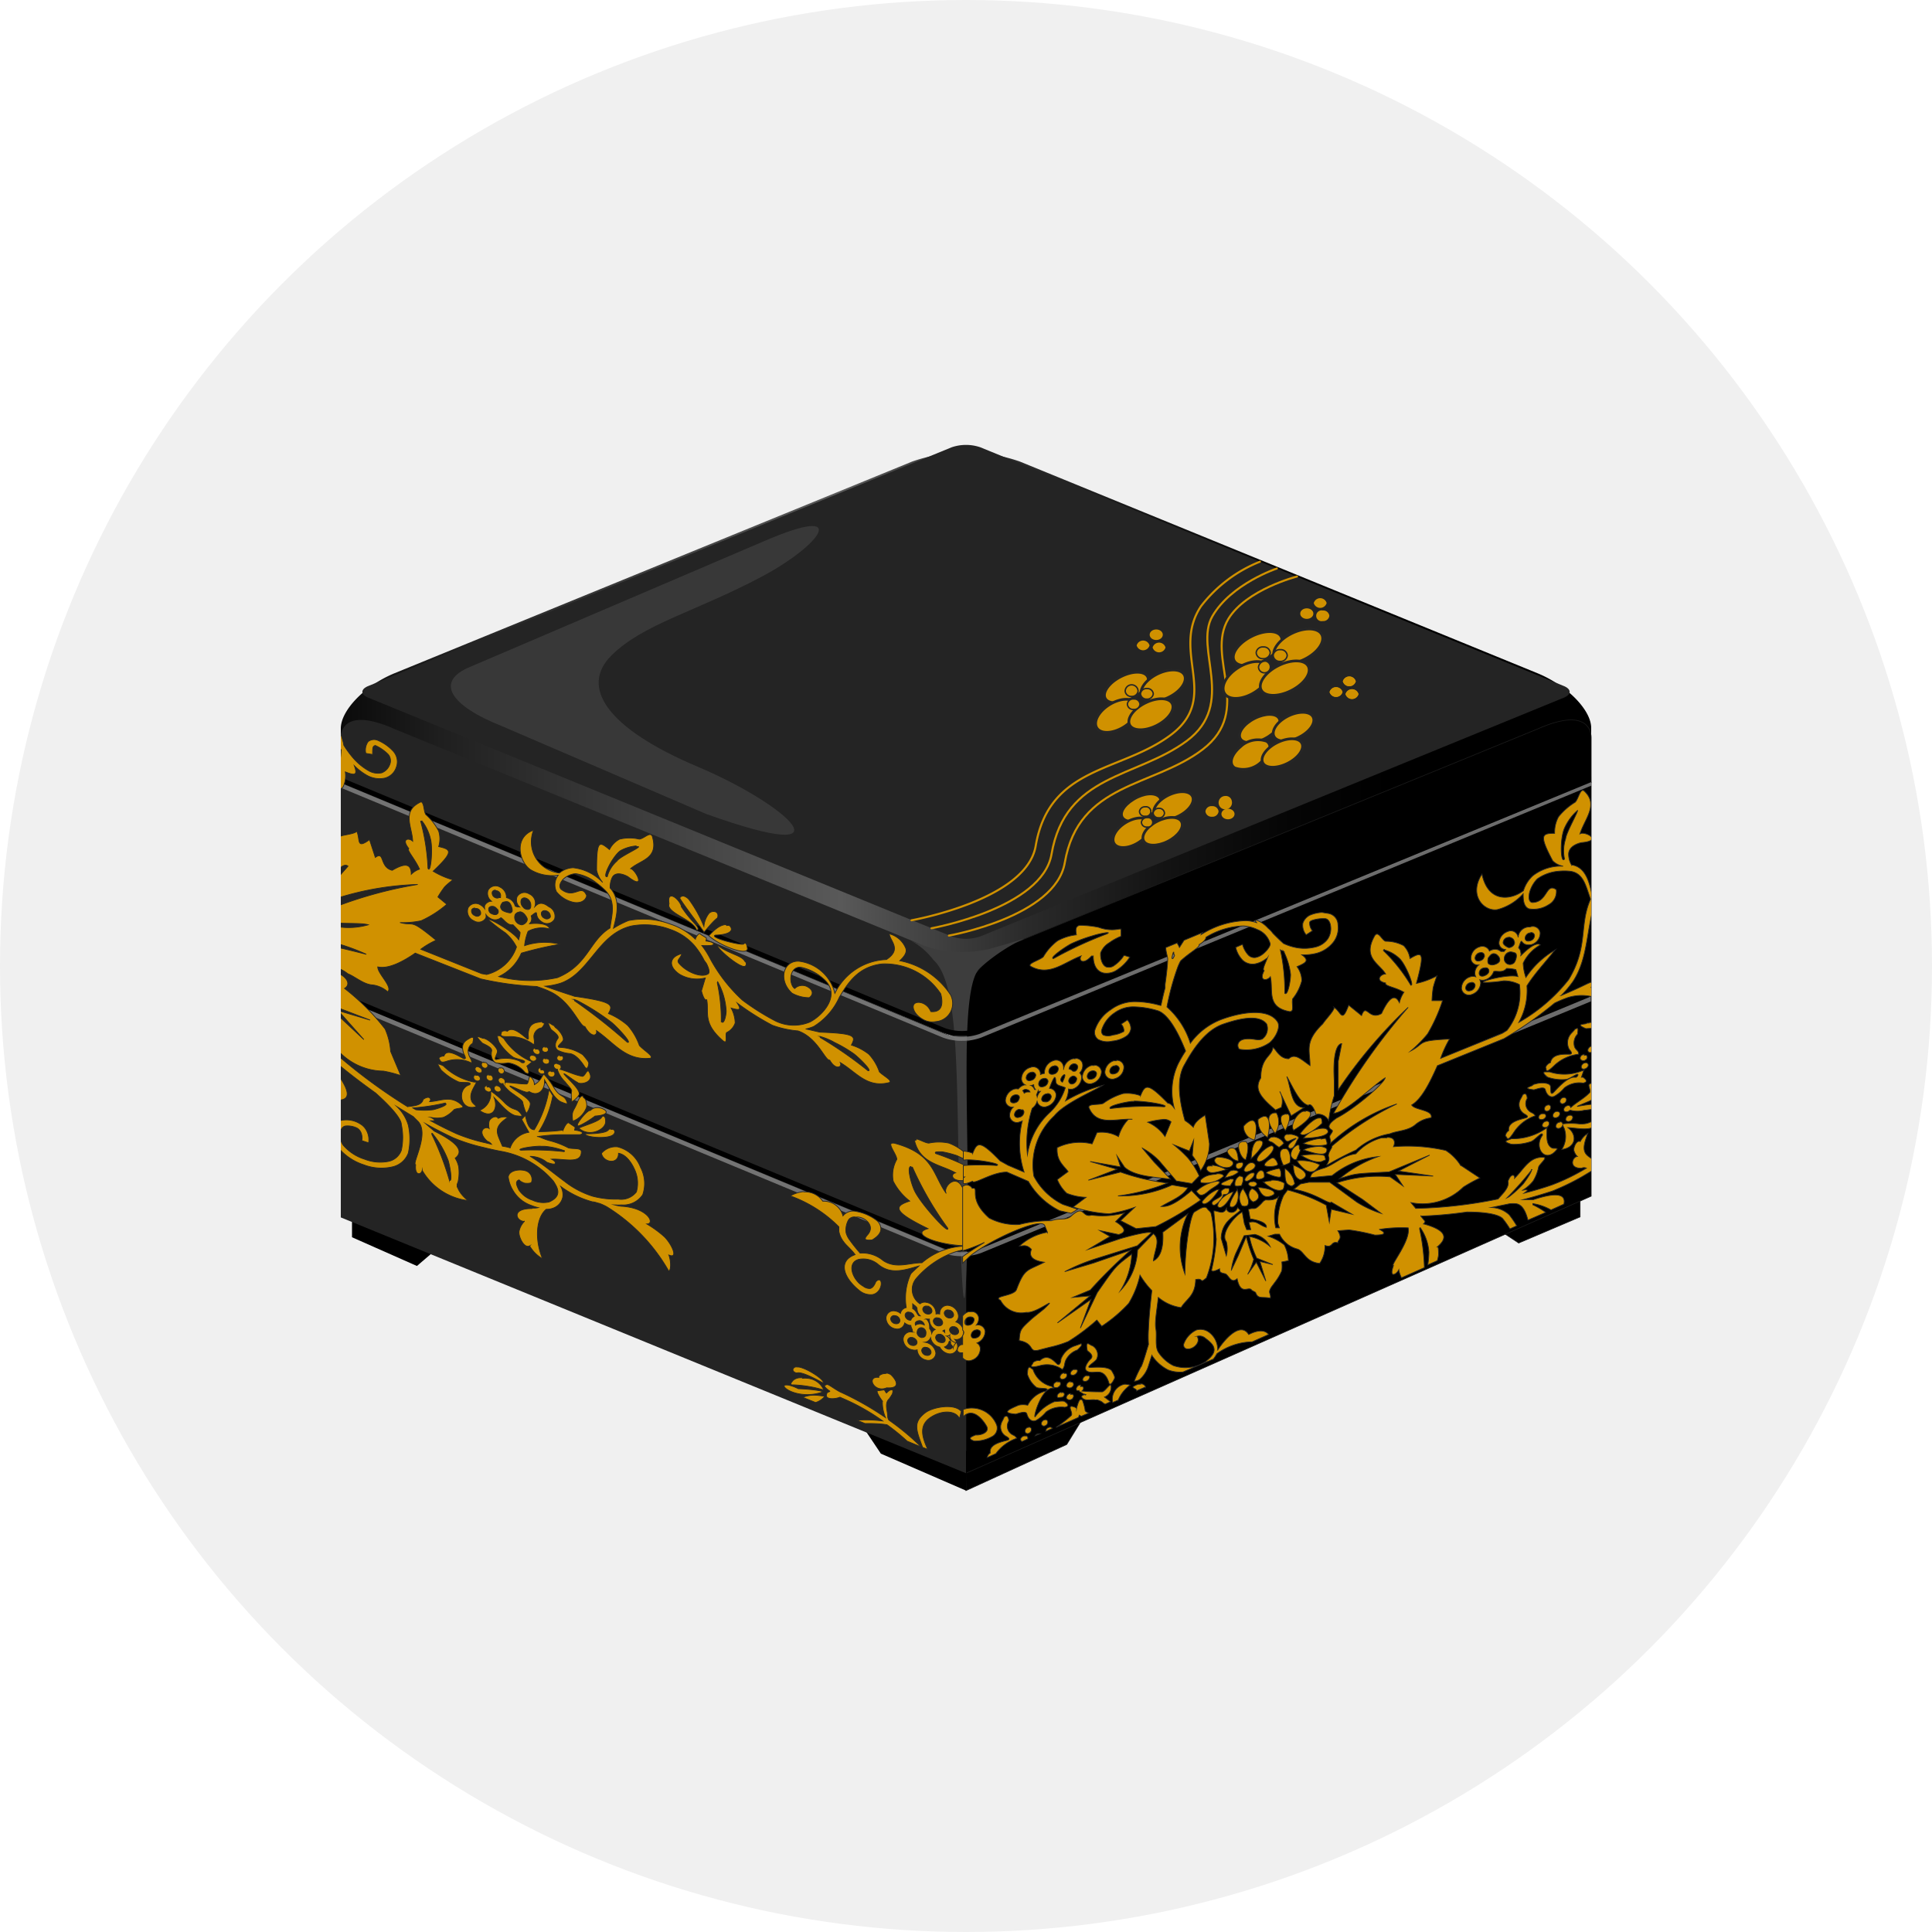
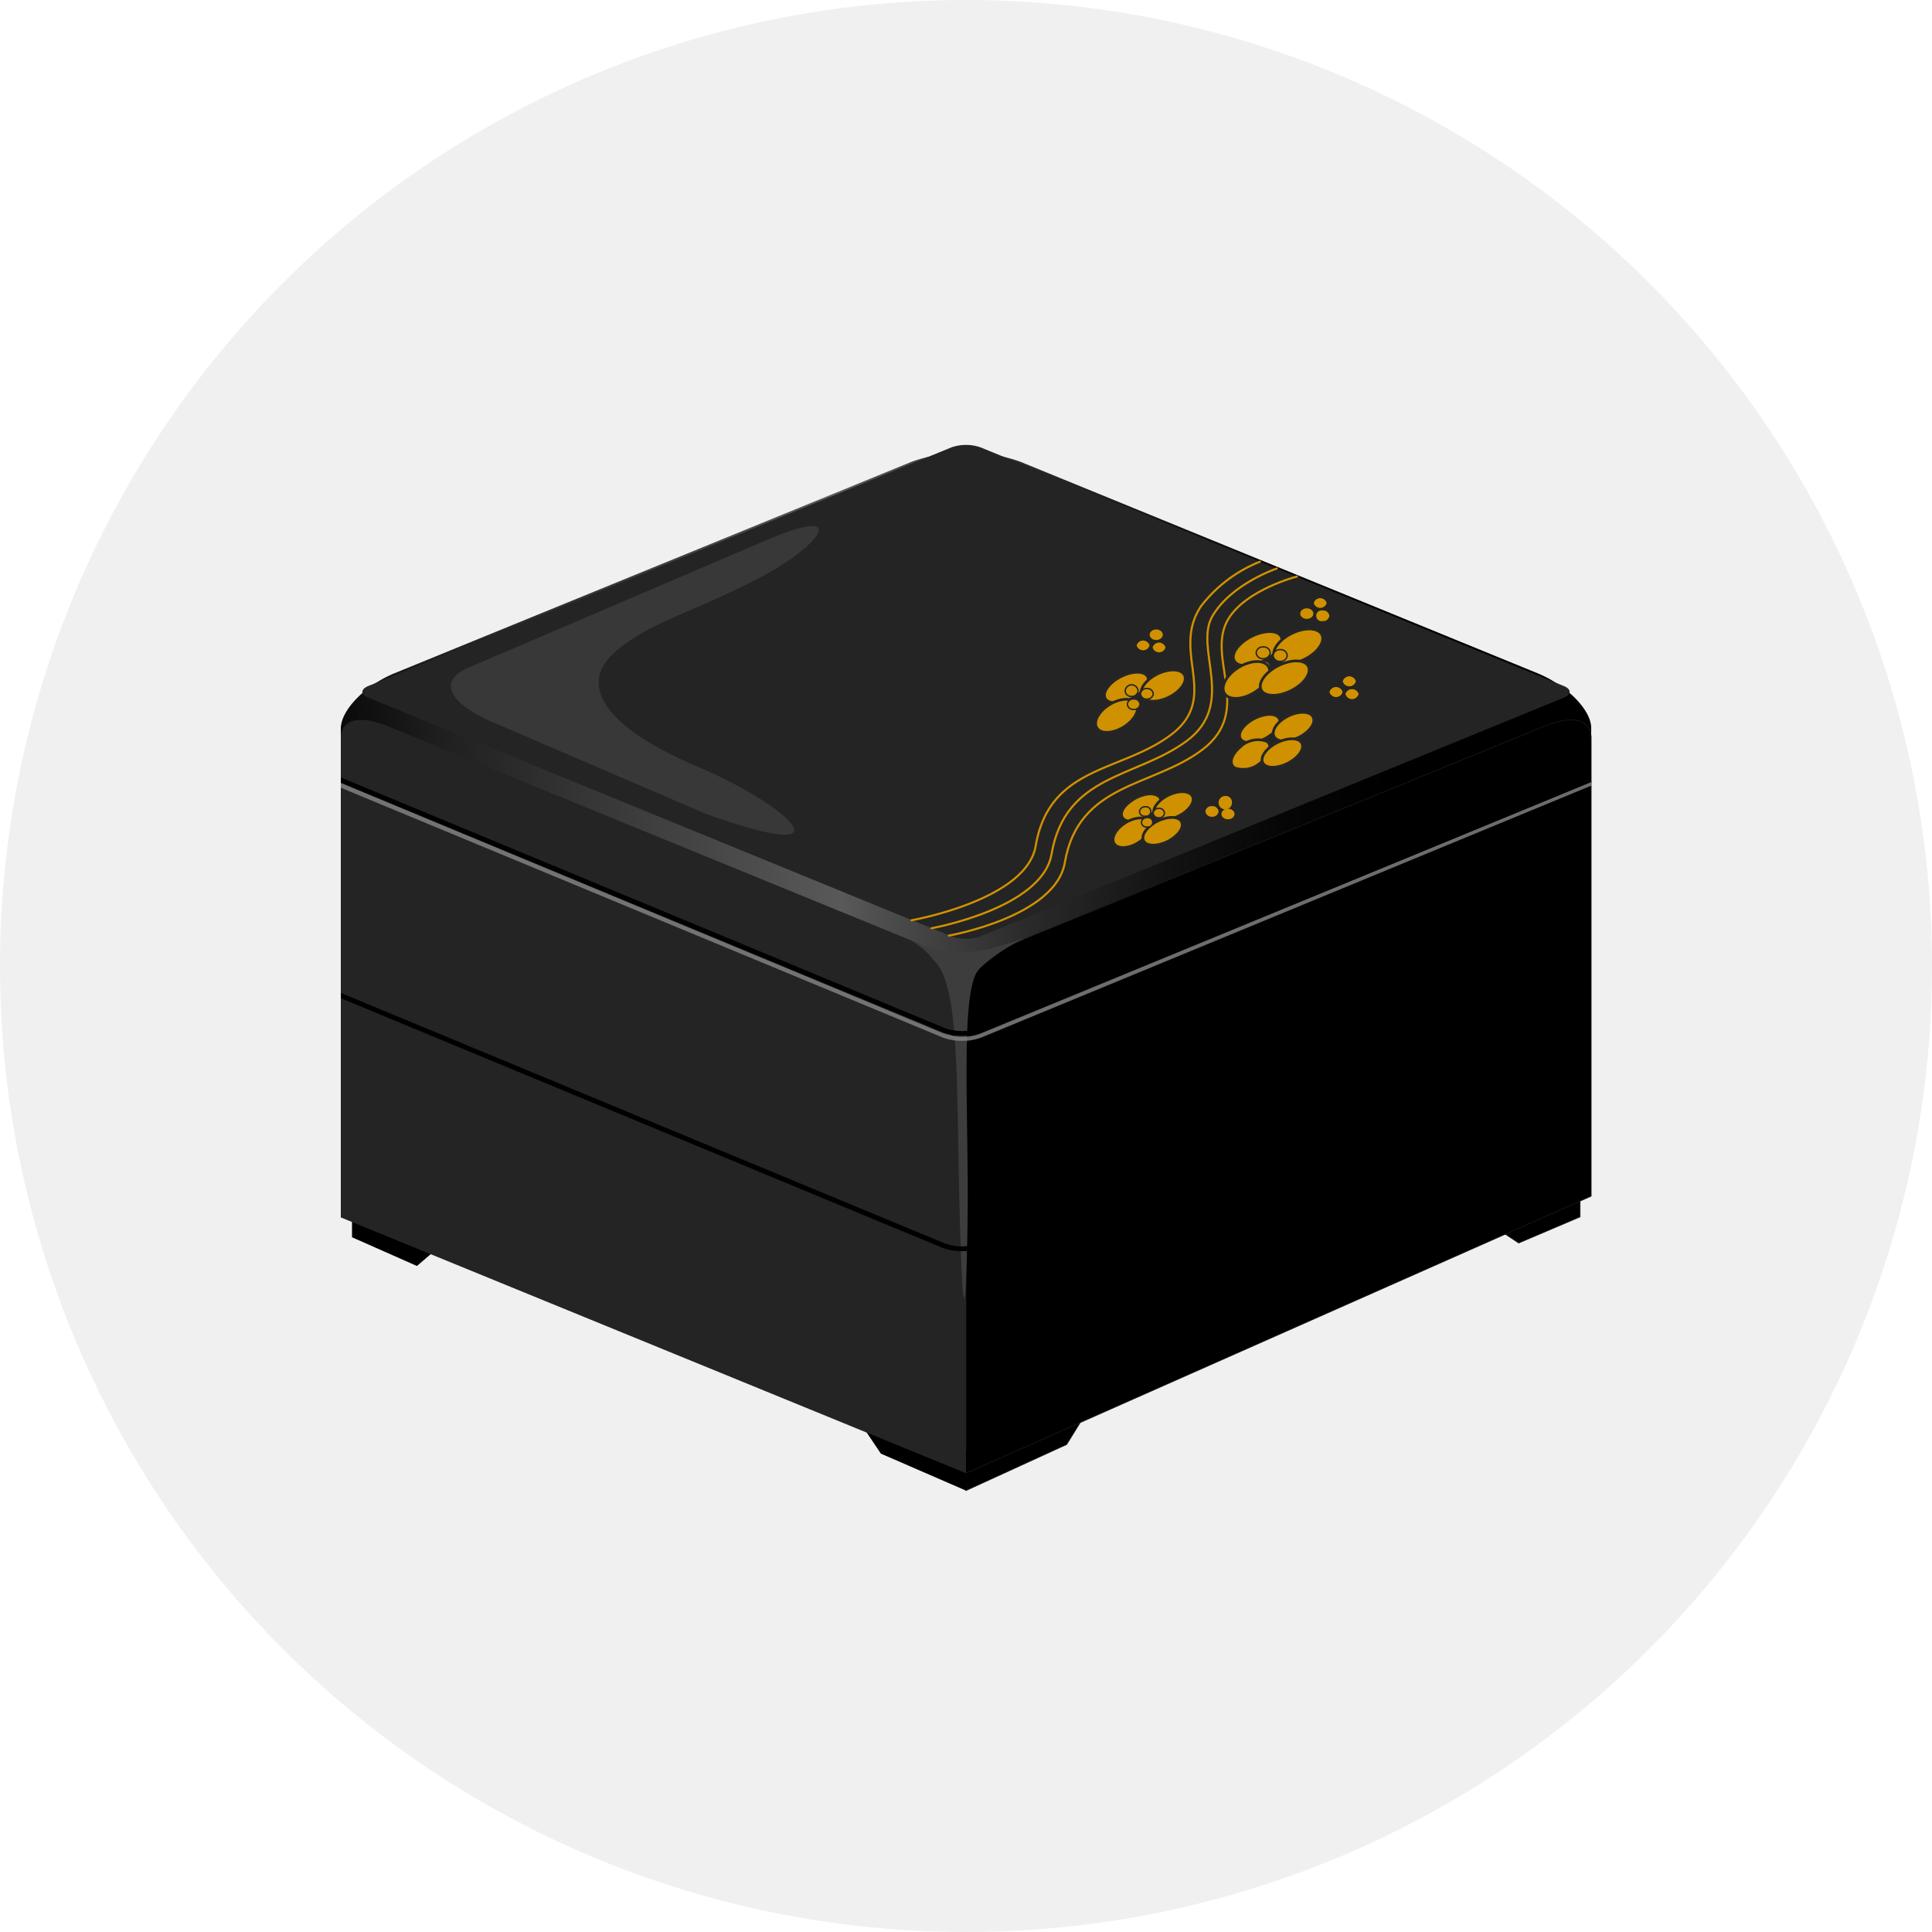
<svg xmlns="http://www.w3.org/2000/svg" viewBox="0 0 150 150">
  <defs>
    <style>.cls-1,.cls-10{fill:none;}.cls-2,.cls-9{fill:#f0f0f0;}.cls-3{fill:url(#名称未設定グラデーション_40);}.cls-4{stroke:#1a1a1a;stroke-width:0.05px;}.cls-10,.cls-12,.cls-13,.cls-14,.cls-16,.cls-17,.cls-4{stroke-miterlimit:10;}.cls-5{fill:#242424;}.cls-6{fill:#3d3d3d;}.cls-7{opacity:0.8;}.cls-8{fill:#878787;}.cls-9{opacity:0.1;}.cls-10{stroke:#d09100;stroke-linecap:round;}.cls-10,.cls-12{stroke-width:0.16px;}.cls-11,.cls-12,.cls-13,.cls-14,.cls-16,.cls-17{fill:#d09100;}.cls-12,.cls-13,.cls-14,.cls-16,.cls-17{stroke:#262626;}.cls-13{stroke-width:0.11px;}.cls-14{stroke-width:0.21px;}.cls-15{clip-path:url(#clip-path);}.cls-16{stroke-width:0.06px;}.cls-16,.cls-17{fill-rule:evenodd;}.cls-17{stroke-width:0.06px;}</style>
    <linearGradient id="名称未設定グラデーション_40" x1="26.46" y1="58" x2="123.54" y2="58" gradientUnits="userSpaceOnUse">
      <stop offset="0" stop-color="#0a0a0a" />
      <stop offset="0.08" stop-color="#1f1f1f" />
      <stop offset="0.17" stop-color="#313131" />
      <stop offset="0.4" stop-color="#595959" />
      <stop offset="0.44" stop-color="#4b4b4b" />
      <stop offset="0.55" stop-color="#2a2a2a" />
      <stop offset="0.66" stop-color="#131313" />
      <stop offset="0.76" stop-color="#050505" />
      <stop offset="0.84" />
    </linearGradient>
    <clipPath id="clip-path">
-       <path class="cls-1" d="M119.37,52.27,79.17,35.83a12.69,12.69,0,0,0-8.34,0L30.63,52.27c-2.29.94-4.17,2.87-4.17,4.29v38L75,114.38l48.54-21.51V60.74h0V56.52C123.54,55.12,121.66,53.21,119.37,52.27Z" />
-     </clipPath>
+       </clipPath>
  </defs>
  <title>アセット 17</title>
  <g id="レイヤー_2" data-name="レイヤー 2">
    <g id="描画レイヤー">
      <circle class="cls-2" cx="75" cy="75" r="75" />
      <path class="cls-3" d="M75,80.88l44.38-18.44,4.16-1.7V56.52c0-1.4-1.88-3.31-4.17-4.25L79.17,35.83a12.69,12.69,0,0,0-8.34,0L30.63,52.27c-2.29.94-4.17,2.87-4.17,4.29V60.7l4.16,1.82L75,80.88" />
      <polygon class="cls-4" points="122.68 94.48 117.91 96.51 116.32 95.46 84.38 109.62 82.82 112.15 75 115.73 74.96 111.5 122.68 91.89 122.68 94.48" />
      <polygon class="cls-4" points="123.54 92.87 75 114.38 75 80.77 123.54 60.74 123.54 92.87" />
      <path class="cls-5" d="M76.12,72.7a3.44,3.44,0,0,1-2.24,0L28.6,54.17c-.62-.25-.62-.66,0-.91L73.88,34.73a3.44,3.44,0,0,1,2.24,0l45.29,18.53c.61.25.61.66,0,.91Z" />
      <polygon points="75 115.73 68.39 112.86 66.6 110.19 34.04 96.86 32.37 98.29 27.33 96.06 27.33 93.6 75.13 112.69 75 115.73" />
      <polygon class="cls-5" points="75 114.38 26.46 94.52 26.46 60.72 75 80.91 75 114.38" />
      <path class="cls-5" d="M26.46,60.74V57.27c0-.75.57-2.27,4.17-.67l40.2,16.45C73.12,74,75,75.92,75,77.34v3.54Z" />
      <path class="cls-4" d="M123.54,60.74V57.27c0-.75-.57-2.27-4.17-.67L79.17,73.05C76.88,74,75,75.92,75,77.34v3.54Z" />
      <path class="cls-6" d="M72.47,74.53a5.39,5.39,0,0,0-2.28-1.75,14.07,14.07,0,0,0,2.21.85,9.71,9.71,0,0,0,4.36.06c2.09-.57,3.59-1.12,2.16-.53a15.43,15.43,0,0,0-2.85,2c-1.6,1.55-.82,11.49-.95,19.76-.09,6.08-.3,8.63-.54,1.73C74.18,85,74.7,76.5,72.47,74.53Z" />
      <path d="M74.7,80.42a4,4,0,0,1-1.53-.26L26.46,60.77v-.41L73.38,79.83a4.05,4.05,0,0,0,2.62,0l47.54-19.55v.38L76.22,80.16A4,4,0,0,1,74.7,80.42Z" />
      <g class="cls-7">
        <path class="cls-8" d="M74.7,80.81a4.15,4.15,0,0,1-1.51-.26L26.46,61.16v-.37l46.9,19.49a4.14,4.14,0,0,0,2.67,0l47.51-19.55V61L76.2,80.55A4.14,4.14,0,0,1,74.7,80.81Z" />
      </g>
      <path d="M74.7,97.14a4.23,4.23,0,0,1-1.53-.26L26.46,77.5v-.41L73.38,96.55a4.05,4.05,0,0,0,2.62,0L123.54,77v.37L76.22,96.88A4.21,4.21,0,0,1,74.7,97.14Z" />
      <g class="cls-7">
-         <path class="cls-8" d="M74.7,97.53a4.15,4.15,0,0,1-1.51-.26L26.46,77.88V77.5L73.36,97A4.07,4.07,0,0,0,76,97l47.51-19.63v.38L76.2,97.27A4.14,4.14,0,0,1,74.7,97.53Z" />
-       </g>
+         </g>
      <path class="cls-9" d="M54.84,63.2,39,56.39c-4.14-1.64-5.2-3.49-2.53-4.6L59.36,42c6.83-2.94,4.33.36-.22,2.77C54,47.5,49.93,48.44,47.47,50.89s-.38,5.65,6.7,8.64S66.41,67.34,54.84,63.2Z" />
      <path class="cls-10" d="M100.7,44.76s-3.93,1-5.33,3.29c-1.81,3,2,7.08-2,10.14-3.85,2.94-9.63,2.54-10.7,8.79-.72,4.21-9,5.66-9,5.66" />
      <path class="cls-10" d="M97.82,43.61a10.85,10.85,0,0,0-4.57,3.45c-2.39,3.57,1.55,7.08-2.35,10s-9.42,2.37-10.49,8.62c-.72,4.21-9.64,5.77-9.64,5.77" />
      <path class="cls-10" d="M99.13,44.14s-3.54,1.18-5,3.7,1.91,6.8-2,9.69-9.42,2.54-10.49,8.79c-.72,4.21-9.32,5.75-9.32,5.75" />
      <path class="cls-11" d="M105.26,52.9a.52.52,0,0,1-1,0,.52.52,0,0,1,1,0Z" />
      <path class="cls-11" d="M105.47,53.89a.52.52,0,0,1-1,0,.52.52,0,0,1,1,0Z" />
      <path class="cls-11" d="M104.23,53.73a.52.52,0,0,1-1,0,.52.52,0,0,1,1,0Z" />
      <ellipse class="cls-12" cx="97.64" cy="50.37" rx="2.05" ry="1.06" transform="translate(-12.22 49.5) rotate(-26.84)" />
      <ellipse class="cls-12" cx="96.78" cy="52.79" rx="2" ry="1.15" transform="translate(-13.34 58.08) rotate(-31.36)" />
      <ellipse class="cls-12" cx="100.79" cy="50.18" rx="2.05" ry="1.12" transform="translate(-11.8 49.46) rotate(-26.1)" />
      <ellipse class="cls-12" cx="99.75" cy="52.64" rx="2.05" ry="1.09" transform="translate(-13.01 49.97) rotate(-26.46)" />
      <path class="cls-13" d="M97.71,51.78a.53.53,0,0,1,.56-.45.46.46,0,1,1-.56.45Z" />
      <path class="cls-13" d="M97.53,50.67a.5.5,0,0,1,.56-.44.49.49,0,0,1,.53.46.53.53,0,0,1-.56.45A.5.5,0,0,1,97.53,50.67Z" />
      <path class="cls-13" d="M98.85,50.88a.51.51,0,0,1,.56-.44.49.49,0,0,1,.53.46.52.52,0,0,1-.56.45A.5.5,0,0,1,98.85,50.88Z" />
      <path class="cls-11" d="M105.26,52.9a.52.52,0,0,1-1,0,.52.52,0,0,1,1,0Z" />
      <path class="cls-11" d="M105.47,53.89a.52.52,0,0,1-1,0,.52.52,0,0,1,1,0Z" />
      <path class="cls-11" d="M104.23,53.73a.52.52,0,0,1-1,0,.52.52,0,0,1,1,0Z" />
      <path class="cls-11" d="M103,46.82a.52.52,0,0,1-1,0,.52.52,0,0,1,1,0Z" />
      <path class="cls-11" d="M103.21,47.81a.47.47,0,0,1-.51.41.42.42,0,1,1,0-.82A.47.47,0,0,1,103.21,47.81Z" />
      <ellipse class="cls-11" cx="101.46" cy="47.64" rx="0.51" ry="0.41" />
      <ellipse class="cls-14" cx="87.46" cy="53.39" rx="1.85" ry="0.95" transform="translate(-14.69 45.23) rotate(-26.84)" />
      <ellipse class="cls-14" cx="86.69" cy="55.58" rx="1.8" ry="1.03" transform="translate(-16.26 53.23) rotate(-31.36)" />
      <path class="cls-14" d="M91.87,52.28c.39.42,0,1.19-.86,1.71s-1.88.61-2.27.19,0-1.19.86-1.71S91.48,51.86,91.87,52.28Z" />
-       <ellipse class="cls-14" cx="89.36" cy="55.45" rx="1.85" ry="0.98" transform="translate(-15.35 45.63) rotate(-26.46)" />
      <path class="cls-13" d="M87.53,54.66a.45.45,0,0,1,.5-.39.44.44,0,0,1,.48.41.45.45,0,0,1-.5.4A.44.44,0,0,1,87.53,54.66Z" />
      <path class="cls-13" d="M87.36,53.67a.5.5,0,0,1,1,0,.48.48,0,0,1-.51.4A.46.46,0,0,1,87.36,53.67Z" />
      <path class="cls-13" d="M88.55,53.86a.46.46,0,0,1,.51-.4.45.45,0,0,1,.48.42.48.48,0,0,1-.51.4A.46.46,0,0,1,88.55,53.86Z" />
      <path class="cls-11" d="M95.64,62.21a.52.52,0,1,1-.51-.41A.47.47,0,0,1,95.64,62.21Z" />
      <ellipse class="cls-11" cx="95.34" cy="63.2" rx="0.51" ry="0.41" />
      <path class="cls-11" d="M94.61,63a.47.47,0,0,1-.51.41.47.47,0,0,1-.51-.41.46.46,0,0,1,.51-.41A.47.47,0,0,1,94.61,63Z" />
      <ellipse class="cls-14" cx="97.64" cy="50.37" rx="2.05" ry="1.06" transform="translate(-12.22 49.5) rotate(-26.84)" />
      <ellipse class="cls-14" cx="96.78" cy="52.79" rx="2" ry="1.15" transform="translate(-13.34 58.08) rotate(-31.36)" />
      <ellipse class="cls-14" cx="100.79" cy="50.18" rx="2.05" ry="1.12" transform="translate(-11.8 49.46) rotate(-26.1)" />
      <ellipse class="cls-14" cx="99.75" cy="52.64" rx="2.05" ry="1.09" transform="translate(-13.01 49.97) rotate(-26.46)" />
-       <path class="cls-13" d="M97.71,51.78a.53.53,0,0,1,.56-.45.46.46,0,1,1-.56.45Z" />
      <path class="cls-13" d="M97.53,50.67a.5.5,0,0,1,.56-.44.49.49,0,0,1,.53.46.53.53,0,0,1-.56.45A.5.5,0,0,1,97.53,50.67Z" />
      <path class="cls-13" d="M98.85,50.88a.51.51,0,0,1,.56-.44.49.49,0,0,1,.53.46.52.52,0,0,1-.56.45A.5.5,0,0,1,98.85,50.88Z" />
      <path class="cls-14" d="M90,61.86c.33.35,0,1-.8,1.49s-1.66.56-2,.2,0-1,.8-1.49S89.63,61.51,90,61.86Z" />
      <ellipse class="cls-14" cx="87.87" cy="64.66" rx="1.61" ry="0.92" transform="translate(-20.81 55.17) rotate(-31.36)" />
      <ellipse class="cls-14" cx="91.1" cy="62.56" rx="1.65" ry="0.9" transform="translate(-18.23 46.45) rotate(-26.1)" />
      <ellipse class="cls-14" cx="90.26" cy="64.54" rx="1.65" ry="0.88" transform="translate(-19.3 46.98) rotate(-26.46)" />
      <path class="cls-13" d="M88.62,63.84a.42.42,0,0,1,.45-.36.37.37,0,1,1,0,.73A.39.39,0,0,1,88.62,63.84Z" />
      <path class="cls-13" d="M88.47,63a.42.42,0,0,1,.45-.36.37.37,0,1,1,0,.73A.39.39,0,0,1,88.47,63Z" />
      <path class="cls-13" d="M89.53,63.12a.43.43,0,0,1,.46-.36.4.4,0,0,1,.42.38.4.4,0,0,1-.45.35A.4.4,0,0,1,89.53,63.12Z" />
      <ellipse class="cls-14" cx="97.81" cy="56.57" rx="1.7" ry="0.88" transform="translate(-15.01 50.25) rotate(-26.84)" />
      <path class="cls-14" d="M98.34,57.55c.47.31.28,1-.4,1.6a2,2,0,0,1-2.08.47c-.47-.31-.28-1,.4-1.6A2,2,0,0,1,98.34,57.55Z" />
      <path class="cls-14" d="M101.87,55.55c.35.39,0,1.09-.8,1.57s-1.73.56-2.08.17,0-1.09.79-1.57S101.51,55.16,101.87,55.55Z" />
      <ellipse class="cls-14" cx="99.56" cy="58.46" rx="1.7" ry="0.9" transform="translate(-15.62 50.49) rotate(-26.46)" />
      <ellipse class="cls-11" cx="89.77" cy="49.28" rx="0.51" ry="0.41" />
      <path class="cls-11" d="M90.49,50.27a.52.52,0,0,1-1,0,.52.52,0,0,1,1,0Z" />
-       <path class="cls-11" d="M89.25,50.11a.52.52,0,0,1-1,0,.52.52,0,0,1,1,0Z" />
+       <path class="cls-11" d="M89.25,50.11a.52.52,0,0,1-1,0,.52.52,0,0,1,1,0" />
      <g class="cls-15">
        <path class="cls-16" d="M26.19,55.57v2.86a2.92,2.92,0,0,0,.13-.48l.16.27a6.45,6.45,0,0,1-.29,1.71v1.51a1.53,1.53,0,0,0,.45-.35,2.06,2.06,0,0,0,.17-1.16c.67.26,1,.33.7-.48a4.54,4.54,0,0,0,1,.76,2,2,0,0,0,1.38.2,1.28,1.28,0,0,0,.88-.84,1.22,1.22,0,0,0-.28-1.29,3.48,3.48,0,0,0-1.18-.81.74.74,0,0,0-.73.11,1.14,1.14,0,0,0-.18.91l.53.09c0-.39,0-.58.1-.65s.1-.06.22,0a3.34,3.34,0,0,1,.89.64.77.77,0,0,1,.12.79,1.09,1.09,0,0,1-.62.64,1.41,1.41,0,0,1-1-.15,4.63,4.63,0,0,1-1.22-1,7.5,7.5,0,0,1-.73-1c0-.17-.15-.54-.32-1.23a3.38,3.38,0,0,0-.12-.57s0,0,0-.08l-.09-.33Zm6.57,6.68H32.7c-1.56.7-.7,1.93-.66,3.06-.29-.29-.92-.2-.3.57-.2.1.48.8.83,1.6a1.64,1.64,0,0,0-.64.4c0-.89-.54-.86-1.48-.31-1-.24-.57-1.54-1.31-1l-.45-1.38c-1.06.77-.69,0-1-.68,0,.22-1.06.31-1.24.41l-.29,0v2.75c.49-.64.77-.5.86-.42l-.8.91-.06.13v1.45a22.88,22.88,0,0,1,6.27-1.07,32.75,32.75,0,0,0-6.27,1.69v1.3c.95.06,1.95,0,2.43.14a5.5,5.5,0,0,1-2.43.14v1.31a16.12,16.12,0,0,1,2.28.84c-.84-.21-1.6-.4-2.28-.55v1.6a2.87,2.87,0,0,1,.84.46c.55.21,1.24.84,1.93.87A2.2,2.2,0,0,1,30.1,77c.42-.37-.78-1.4-.77-1.93.85.19,2-.44,2.91-1.07l5.08,2h0a24.32,24.32,0,0,0,4.36.59c.31.11.67.23,1,.39,1.67.75,2.33,2.74,2.73,2.72.52.94,1,.7.9.32,1.35.92,2.27,2.35,4.18,2.14.35-.12-.59-.66-.85-1a4.76,4.76,0,0,0-.9-1.54,5.49,5.49,0,0,0-1.5-.93c.38-.68.36-.91-2.65-1.34-.12-.06-.71-.21-2.27-.78a5.5,5.5,0,0,0,1.22-.24c2.27-.81,2.89-3.84,5.5-4.44a5.66,5.66,0,0,1,3,.27,4.38,4.38,0,0,1,1.82,1.19l0,0a5.91,5.91,0,0,1,.81,1.21v0l.18.25c.06.12.33.66.13.8-.52.33-1.65-.11-2.25-.8-.24-.29.06-.31.21-.77-1,.25-1.07,1-.18,1.6a2.66,2.66,0,0,0,2,.29l-.3,1s.19.82.41.69c.2,1-.36,1.79,1.29,3.21.37.27.13-.47.25-.66a1.29,1.29,0,0,0,.67-.75,2.61,2.61,0,0,0-.31-1.15c.58.16.86.21.47-.39a20.42,20.42,0,0,0,2.72,1.72,7.68,7.68,0,0,0,2,.44c1.52.53,2.11,2.33,2.46,2.27.47.82,1,.54.82.19,1.23.72,2.06,2,3.8,1.55.32-.15-.54-.56-.77-.85a3.82,3.82,0,0,0-.81-1.35,4.19,4.19,0,0,0-1.36-.71c.36-.69.34-.9-2.4-1-.07,0-.41-.09-1.12-.25a3.66,3.66,0,0,0,.59-.19,5.12,5.12,0,0,0,2-2.28c.7-1.18,1.5-2.37,3.31-2.58a5.21,5.21,0,0,1,4.56,2.32c.24.93,0,1.45-.77,1.38-.28-.69-1-.84-1.26-.62s-.05.88.75,1.28a1.44,1.44,0,0,0,.88.12,1.42,1.42,0,0,0,1.16-2.08,6.12,6.12,0,0,0-3.94-2.65c.3-.28.61-.64.45-1a1.9,1.9,0,0,0-1.27-1.09c.07.58,1,1.2-.22,2a4.63,4.63,0,0,0-4,2.62,3.28,3.28,0,0,0-2.79-2.49c-1.2-.06-1.65,1.45-.54,2.48a2.77,2.77,0,0,0,1.34.35c.37-.27.25-.6-.05-.79a.84.84,0,0,0-1.08.08c-.46-.31-.46-1.68.44-1.66a3.74,3.74,0,0,1,1.74.86c1.53,1.24,0,2.89-1,3.4a3.24,3.24,0,0,1-2.73-.11,18.72,18.72,0,0,1-2.51-1.59,12.29,12.29,0,0,1-2.48-3.18,6.66,6.66,0,0,0-.67-1.06,6.3,6.3,0,0,0,.64,0c.32,0,.51-.25-.32-.35,0-.06.08-.21,0-.26s-.4-.25-.4-.25c-.13-.17-.31.09-.43.36a5,5,0,0,0-1.9-1.15h0a6,6,0,0,0-3.28-.29,7.58,7.58,0,0,0-1.17.6c.2-.83.63-2.14-.26-3.13a1.81,1.81,0,0,1,.13-.74c.29-.72,1.26-.13,1.26-.13,1.46,1.13.59-.57.2-.63.79-.69,2.21-.76,1.68-2.52-.17-.37-.62.18-1,.23a3.33,3.33,0,0,0-1.53,0,1.8,1.8,0,0,0-.79.81c-.8-.66-1-.76-1,1.61a2.16,2.16,0,0,0,.47.94,3.73,3.73,0,0,0-2.29-1.14,1.77,1.77,0,0,0-1.07.41,2.43,2.43,0,0,1-2-3.33c-1.59.57-1.11,2.5-.23,3.08a3.29,3.29,0,0,0,2.14.42,1.24,1.24,0,0,0-.14,1.28,2.34,2.34,0,0,0,1.35.83c.47.08.91-.09,1-.52-.42-1-.94.34-2-.51-.2-.26,0-.55.14-.73a1.58,1.58,0,0,1,1-.47,3.36,3.36,0,0,1,1.61.71,6.7,6.7,0,0,1,.71.61c.83.87.49,1.87.35,2.9-1.62,1-1.7,2.87-4.07,3.85a9.85,9.85,0,0,1-4.56-.08A3.54,3.54,0,0,0,40.48,74a27.91,27.91,0,0,1,3-.69,4.88,4.88,0,0,0-2.75.11A4,4,0,0,1,41,72.31a2.21,2.21,0,0,1,1.69-.18c-.2-.59-1.53-.41-1.59-.41a.52.52,0,0,0,.14-.19.61.61,0,0,0,0-.42c.77-.6.06,0,.87.49a.67.67,0,0,0,.95-.25.8.8,0,0,0-.45-.95c-.61-.48-.9-.19-1.09,0a.78.78,0,0,0-.44-1,.66.66,0,0,0-.94.24.72.72,0,0,0,.21.78.86.86,0,0,0-.17,0L40,70.35a.87.87,0,0,0-.47-.58.9.9,0,0,0-.21-.08.86.86,0,0,0-.49-.81.66.66,0,0,0-.94.25.76.76,0,0,0,.27.84.61.61,0,0,0-.53.34.67.67,0,0,0,0,.24,1,1,0,0,0-.34-.3.67.67,0,0,0-.95.24.8.8,0,0,0,.45,1,.66.66,0,0,0,.94-.24.67.67,0,0,0,0-.24,1,1,0,0,0,.35.3.7.7,0,0,0,.81-.06c.22.1.49.62.94.55.15.15.33.34.55.59,0,.19-.07.38-.11.57-.49-.71-2.54-1.81-2.34-1.54a13.82,13.82,0,0,0,1.3,1,3.54,3.54,0,0,1,.87,1.1,3.27,3.27,0,0,1-2.32,2.14l-.39-.07L32.67,73.7A6.16,6.16,0,0,1,33.86,73c-2.14-1.76-1.61-1.06-2.78-1.37a7,7,0,0,0,1.61-.14,8.14,8.14,0,0,0,2-1.28L34,69.64a7,7,0,0,1,.53-.79,5,5,0,0,1,.64-.54,6.1,6.1,0,0,1-1.54-.67s0,0,0,0c1.63-1.54,1.4-1.69.43-1.91a2.05,2.05,0,0,0,0-1.2,4.39,4.39,0,0,0-1-1.29c-.18-.29-.11-.94-.4-1Zm0,1.49s0,0,0,0a3.6,3.6,0,0,1,.67,1.43c.19.78,0,2.71-.2,2.24a16.76,16.76,0,0,0-.57-3.65s0,0,0,0Zm-5.08.76s0,0,0,0a.06.06,0,0,0,0,0Zm21.72,1.24a.31.31,0,0,1,.18,0c.07.1-1.46.77-1.68,1.11a2.39,2.39,0,0,0-.75,1.21c-.44.14.38-1.53,1-2a3,3,0,0,1,1.24-.38Zm-11,3.43a.35.35,0,0,1,.22,0,.39.39,0,0,1,.24.45.18.18,0,0,1,0,.07l-.11,0a.33.33,0,0,1-.3,0,.38.38,0,0,1-.23-.44.24.24,0,0,1,.23-.14Zm13.74.4c-.16,0-.27.13-.19.59-.28.72,2,1.26,2.14,2.1.38-.24-.32-.53-1.19-1.86,0-.19-.3-.62-.58-.77a.38.38,0,0,0-.18-.06Zm.9,0a.27.27,0,0,0-.25.13c-.21-.09,1.79,2.51,1.86,2.66-.12.24.52-.68,1.06-1.1.07-.24,0-.38-.12-.45a.49.49,0,0,0-.55.11,1.94,1.94,0,0,0-.39,1,9.53,9.53,0,0,0-1.1-2,.84.84,0,0,0-.51-.36Zm-12.33.14a.42.42,0,0,1,.21.06.6.6,0,0,1,.29.59c0,.38-.48.26-.59.07a.55.55,0,0,1-.15-.57.27.27,0,0,1,.24-.15ZM39.33,70c.15,0,.3.1.4.45s0,.35-.06.41-.59-.09-.69-.21-.22-.28.05-.59a1.07,1.07,0,0,1,.3-.06Zm-1.14.37a.34.34,0,0,1,.23.05.54.54,0,0,1,.16.14c.2.11.16.63-.39.39a.38.38,0,0,1-.24-.44.25.25,0,0,1,.24-.14Zm-1.33.18a.39.39,0,0,1,.22,0,.37.37,0,0,1,.23.44.31.31,0,0,1-.45.09.37.37,0,0,1-.24-.44.27.27,0,0,1,.24-.14Zm5.42.15a.45.45,0,0,1,.45.5.33.33,0,0,1-.46.09.38.38,0,0,1-.23-.44.25.25,0,0,1,.24-.15Zm-1.92.09c.16,0,.36.12.54.45s-.32.63-.46.55A.58.58,0,0,1,40,71a.44.44,0,0,1,.33-.19Zm16,1c-.63,0-1.26.82-1.33.86.81.75,3,1.61,3,1-.05-.4-.15-.51-.29-.36s-2.77-.51-2.19-.69c0,0,1.13,0,1.23-.42a.35.35,0,0,0-.16-.32h0l0,0a.48.48,0,0,0-.2,0h0Zm-.69,1.57c0,.32,2,2,2.22,1.62a.23.23,0,0,0-.06-.34c-.24-.48-1.28-.57-2.16-1.28ZM26.12,75.46V78.2l2.62,1-2.49-.74,2,2.25-2.14-2v2.7a4.83,4.83,0,0,0,3.66,1.75,9.13,9.13,0,0,1,1.35.35l-.79-1.88a5.14,5.14,0,0,0-.43-1.74,17.83,17.83,0,0,0-3.15-3.15c.42-.25.31-.72-.31-1.09l-.14-.08h0l-.17-.08Zm29.6.76a5.25,5.25,0,0,1,.66,2.28c0,.31-.17,1.12-.38.8a13.59,13.59,0,0,0-.31-3s0,0,0,0ZM44.57,77.6a1.51,1.51,0,0,1,.35.14,17.47,17.47,0,0,1,2.59,1.66c.51.44,1.62,1.65,1.19,1.52a42.63,42.63,0,0,0-4.09-3.22c0-.06-.06-.09,0-.1Zm-2.51,1.72-.45.08c-.46.15-.56.43-.6.88,0,.23.08.49-.1.36-.39-.31-1.11-1-1.52-.57-.21-.1-.52,0-.46.13-.12.22,0,.3.58.28a3,3,0,0,1,1.94.64c.09-.27,0-.39,0-.68a.71.71,0,0,1,.62-.64c.11-.15.26-.3.14-.4a.1.1,0,0,0,0,0l-.08,0Zm.51.08s0,.15.21.52c.2.18.7.5.52.73s-.3.65,0,.89a2.64,2.64,0,0,0,.95.26c.48.08.89.63,1.13,1s.32-.1.33-.24-.3-.48-.46-.67a3.49,3.49,0,0,0-1.73-.57c-.44,0,.1-.33.2-.54s-.24-.76-.59-1L43,79.62c-.05,0-.26-.15-.38-.21s-.06,0-.07,0Zm-3.9,1c-.07,0-.07.13.07.51a4.44,4.44,0,0,0,1.06,1.14c.25.2,1.18.25.87.46h-.15l-.2-.14a2.85,2.85,0,0,0-1.7-.13c-.39.12,0-.38,0-.62s-.47-.73-.88-.94l-.17-.07c-.09.08-1-.52-.12.38.25.13.79.34.72.62s0,.75.33.91a2.49,2.49,0,0,0,.94,0,2,2,0,0,1,1.32.74c.44.29.25-.19.21-.34a.27.27,0,0,0-.07-.14c.14-.12.29-.23.41-.34a1.21,1.21,0,0,0-.2-.09,4.8,4.8,0,0,1-2-1.73c-.1-.06-.21-.16-.29-.2a.16.16,0,0,0-.09,0Zm25,.07a4.86,4.86,0,0,1,1.13.47,10.22,10.22,0,0,1,1.51.89c.46.36,1.47,1.37,1.08,1.3a31.93,31.93,0,0,0-3.71-2.58c0-.06,0-.08,0-.08Zm-27.09.08a3.6,3.6,0,0,0-.37.22c-.35.26-.34.59-.22,1,.12.24.25.49,0,.42-.44-.24-1.33-.81-1.52-.2-.21,0-.47.11-.36.25s.08.33.62.14a2.53,2.53,0,0,1,1.9.16c0-.3-.17-.4-.25-.71a.7.7,0,0,1,.33-.83c0-.18.12-.38,0-.46l-.14,0Zm5.73.7a.2.2,0,0,0-.15.06.21.21,0,0,0,0,.32.29.29,0,0,0,.36,0,.21.21,0,0,0-.05-.32l0,0a.23.23,0,0,0-.16,0Zm-.74.13h0a.17.17,0,0,0-.18.24.35.35,0,0,0,.33.24.17.17,0,0,0,.19-.23.36.36,0,0,0-.13-.17.05.05,0,0,0-.05,0,.3.3,0,0,0-.16,0Zm-15.5.46,0,4c.09-.18.15-.4.11-.42.95,0,1.15-.51-.1-2.22a.06.06,0,0,0,0,0,.21.21,0,0,0,.19-.09s0-.19-.11-.56c.87.74,1.91,1.53,3,2.31l0,0c1.47,1.32,2,2.08,2,2.45a4.77,4.77,0,0,1,0,2,1.35,1.35,0,0,1-1,.86A3.32,3.32,0,0,1,28.31,90a3.59,3.59,0,0,1-1.68-1.11,1.41,1.41,0,0,1-.22-.92c.05-.33.22-.53.43-.55a1.66,1.66,0,0,1,.91.18.78.78,0,0,1,.27.32,1.1,1.1,0,0,1,.07.64l.53.17a1.53,1.53,0,0,0-.12-.87,1.29,1.29,0,0,0-.53-.6,2,2,0,0,0-1.32-.3.73.73,0,0,0-.57.32v2.47a.61.61,0,0,0,.2-.45s-.1-.07-.05-.24a4.24,4.24,0,0,0,2,1.37,3.82,3.82,0,0,0,2.26.16,1.72,1.72,0,0,0,1.21-1.06,5,5,0,0,0,0-2.18,3.29,3.29,0,0,0-.88-1.43l1.26.77.41.41c.84,1-.53,3.25-.22,3.33-.09.88.43.8.51.44a4.79,4.79,0,0,0,3.46,2.33c.37.15-.57-.35-.75-1.15a3.47,3.47,0,0,0,.12-1.47,2,2,0,0,0-.27-.66c.62-.48.38-1.11-1.62-2.1-.05-.05-.26-.21-.66-.57.72.4,1.43.76,2.13,1.09a14.19,14.19,0,0,0,2.36.75c.79.2,1.42.31,1.42.31h0a6.89,6.89,0,0,1,4,2.31c.31.48.72,1.15-.34,1.61a2,2,0,0,1-1.29-.14,2,2,0,0,1-1.06-.8c-.14-.3-.32-.63,0-.77.1,0,0,.09.45.25,0,0,.47.06.54-.08a.7.7,0,0,0-.43-.87c-.42-.15-1.29-.09-1.38.46a2.61,2.61,0,0,0,.39,1.09,2.64,2.64,0,0,0,1.43,1.14,3,3,0,0,0,.51.16c-.31.07-.48,0-.5.07-1.66,0-1.19,1-.58,1a1.54,1.54,0,0,0-.41.77c-.06.42.4,1.36.82,1.13a2.75,2.75,0,0,0,1,1c-.64-1.55-.47-3.23.29-3.84l0,0a1.4,1.4,0,0,0,.56-.1,1.16,1.16,0,0,0,.72-.83,1.32,1.32,0,0,0-.15-.84A7.41,7.41,0,0,0,46,93.31c.17,0,.37.09.56.13a4,4,0,0,1,.56.26,14,14,0,0,1,4.81,5c.21-.16.14-.91,0-1.26.77.33.22-.85-.34-1.41a8.6,8.6,0,0,0-1.37-1c.65,0,.13-1.21-1.86-1.37-.05,0-.22,0-.64-.11a4.86,4.86,0,0,0,.54,0,1.82,1.82,0,0,0,1.64-.79,2.67,2.67,0,0,0-.17-2.13,2.58,2.58,0,0,0-1.78-1.59,1.45,1.45,0,0,0-1.25.5c.11.71,1.33.93,1.32,0,.56.08,1,.71,1.22,1.2a2.51,2.51,0,0,1,.17,1.8A1.49,1.49,0,0,1,48,93.1a6.93,6.93,0,0,1-2-.23,6.84,6.84,0,0,1-2.17-1.15c-.84-.61-1.73-1.38-2.66-1.94a2.06,2.06,0,0,1,1.29.46c.92.35.73-.07.36-.24,1-.06,2.38.43,2.31-.64-.09-.25-.65-.14-1-.24a6.63,6.63,0,0,0-1.5-.57c-.37-.1-.74-.29-.88-.31l-.06,0s0,0,.06,0A14.12,14.12,0,0,1,44,88.1c.34,0,.85,0,.94,0,.32,0,.52-.26-.33-.36,0-.06.08-.21,0-.26l-.39-.26c-.16-.19-.38.22-.5.52a14.77,14.77,0,0,1-1.88.12,7.74,7.74,0,0,0,1.08-2.79l-.29-.49a8.84,8.84,0,0,1-1.15,3.13c-.39,0-.56-.49-.69-1.11l-.29.31.56,1a1.82,1.82,0,0,0-1.45,1.21,3.75,3.75,0,0,0-.6-.13h0l0,0c-.09-.22-.25-.57-.31-.74-.24-.65,0-1,.74-1.51a1.13,1.13,0,0,0-.76.09c-.17-.3-.64,0-.7.22a1.23,1.23,0,0,0,0,.57c-.33-.24-1,.22-.13,1,0,0,.13,0,.31.22l-.5-.12a13.26,13.26,0,0,1-2.22-.7c-.66-.3-1.34-.64-2-1,.26,0,.51,0,0-.27a2.22,2.22,0,0,0,1,0,2.46,2.46,0,0,0,.82-.6c.21-.12.8-.08.66-.28-.87-.9-1.67-.38-2.56-.34.17-.18,0-.54-.51-.17-.1.49-.81.51-1.21.56a42.8,42.8,0,0,1-5.44-4Zm17.38.09a.22.22,0,0,0-.14.06.21.21,0,0,0,0,.32.26.26,0,0,0,.35,0,.21.21,0,0,0,0-.32l0,0a.38.38,0,0,0-.17,0Zm-2.13,0a.23.23,0,0,0-.16.06c-.09.09-.06.23.06.33a.29.29,0,0,0,.38,0c.09-.08.06-.23-.06-.33l0,0a.41.41,0,0,0-.17-.05Zm1,.23a.2.2,0,0,0-.15.06.22.22,0,0,0,.06.33.29.29,0,0,0,.37,0,.22.22,0,0,0-.06-.34l-.05,0a.25.25,0,0,0-.17,0Zm-4.76.3a.17.17,0,0,0-.17.12.27.27,0,0,0,.15.32.22.22,0,0,0,.32-.09.25.25,0,0,0-.15-.31.28.28,0,0,0-.15,0Zm-3.55.1c-.07,0,0,.13.23.51a4.73,4.73,0,0,0,1.32.91c.3.14,1.12-.05.91.24-1,.26-.78,2,.4,1.73.26,0-.12-.22-.22-.4-.29-.58.15-1.09.35-1.54l-.19,0a4.71,4.71,0,0,1-2.39-1.26,1.75,1.75,0,0,0-.41-.15Zm9.21,0a.28.28,0,0,0-.18.06c-.09.08-.06.23.06.34a.44.44,0,0,0,.19.07.33.33,0,0,0,0,.06,2.4,2.4,0,0,0,.6.92c.15.23.54.55.49.73s0,.65,0,.77.63-.42.59-.6c0-.39-.87-1.14-1.14-1.47s.8.53,1,.59c.13.22,1.46.05.87-.87l0,0c-.19-.1-.3.51-.56.39-.55-.1-1.09-.38-1.65-.53h0a.24.24,0,0,0,0-.34.46.46,0,0,0-.21-.08ZM37,82.82h0a.19.19,0,0,0-.07.3.34.34,0,0,0,.37.17c.13,0,.16-.16.08-.29a.51.51,0,0,0-.33-.19Zm1.85.08a.18.18,0,0,0-.17.11.28.28,0,0,0,.15.33.22.22,0,0,0,.31-.1.27.27,0,0,0-.15-.32.22.22,0,0,0-.14,0Zm3.12,0a.25.25,0,0,0-.15.06.23.23,0,0,0,.06.34.3.3,0,0,0,.32.06c0,.08-.08.17-.13.25a1.44,1.44,0,0,1-.58.6.78.78,0,0,0-.3-.61l0,0c-.2-.06-.1.6-.35.56-.52,0-1.09-.11-1.63-.12a0,0,0,0,0,0,0,.29.29,0,0,0-.18-.33.23.23,0,0,0-.33.08.28.28,0,0,0,.17.33.32.32,0,0,0,.19,0,.21.21,0,0,0,0,.06,2.92,2.92,0,0,0,.84.8c.22.18.66.42.69.62s.18.69.26.8.4-.61.31-.79c-.14-.39-1.17-.94-1.51-1.22s.88.35,1.07.36a.38.38,0,0,0,.37,0c.69.44,1.24-.13,1.19-.9.29.48.71,1.45,1.3,1.71.17.06.57.26.44,0-.21-.59-.5-.3-1-1.09a5.68,5.68,0,0,0-.79-1.07l0,0a.22.22,0,0,0-.06-.33l0,0h0a.41.41,0,0,0-.17,0Zm.76.25a.38.38,0,0,0-.16.06.24.24,0,0,0,.07.34.29.29,0,0,0,.37,0,.24.24,0,0,0,0-.34l0,0a.41.41,0,0,0-.18,0Zm-4.78.29a.19.19,0,0,0-.19.11.3.3,0,0,0,.18.34.24.24,0,0,0,.33-.08.29.29,0,0,0-.17-.34l-.15,0Zm-1,0a.21.21,0,0,0-.17.12.27.27,0,0,0,.16.33.24.24,0,0,0,.34-.07.28.28,0,0,0-.17-.33.33.33,0,0,0-.16,0Zm.86.85a.22.22,0,0,0-.19.11.28.28,0,0,0,.18.33.25.25,0,0,0,.3,0c0,.1,0,.2,0,.3a1.39,1.39,0,0,1-.87,1.18c1,.72,1.48-.12,1.13-1,.42.42,1.12,1.31,1.72,1.42.17,0,.59.13.38-.13-.39-.55-.54-.18-1.26-.86a6.61,6.61,0,0,0-1.06-.91s0,0,0,0a.28.28,0,0,0-.17-.33.28.28,0,0,0-.15,0Zm.75,0a.19.19,0,0,0-.18.12.28.28,0,0,0,.16.33.26.26,0,0,0,.35-.07.28.28,0,0,0-.17-.33.37.37,0,0,0-.16-.05Zm6.69.8c-.12,0-.27.1-.43.52-.29.72-.47.6-.35,1.44A1.84,1.84,0,0,0,45.53,86c.06-.21,0-.68-.22-.77Zm-10.64.6h0c.17.11-.64.4-1,.47a5.61,5.61,0,0,1-1.32,0l-.24-.14a16.75,16.75,0,0,0,2.52-.38ZM46.33,86a.68.68,0,0,0-.49.22c-.21-.09-1.08,1-1,1.14-.12.24.82-.29,1.36-.71,1-.07,1-.36.66-.53a1,1,0,0,0-.51-.12Zm.51.65a.2.2,0,0,0-.11.07c-.19.36-1.33.64-1.79.87.82.75,2.1.1,2.08-.51q0-.37-.15-.42Zm.56,1a.2.2,0,0,0-.15.06c-.22.37-2,.31-1.83.31,0,.31,2,.46,2.26,0a.22.22,0,0,0-.06-.33.1.1,0,0,0,0,0,.34.34,0,0,0-.17,0ZM33.57,88h0a7.44,7.44,0,0,1,1.23,2.11c.14.47.35,1.71.09,1.52a21.93,21.93,0,0,0-1.36-3.55c0-.06,0-.09,0-.09Zm37.56.51c-.07,0-.11,0-.11.12.48,1.73,2,1.77,3.17,2.43-.37.06-.38.64.56.6a.18.18,0,0,0,.09.08v-1.3a21.29,21.29,0,0,0-2.19-.88c-.08-.1,0-.13.15-.13a3.19,3.19,0,0,1,.37,0,7.86,7.86,0,0,1,1.12.29l.55.26v-.55a4.14,4.14,0,0,0-1.17-.68,3.74,3.74,0,0,0-1.55,0c-.28,0-.77-.32-1-.32Zm-1.83.24c-.44,0,.32.87.33,1.26a2.48,2.48,0,0,0-.28,1.7,4.61,4.61,0,0,0,1.28,1.54c-1.2.39-1.38.78,1.42,2.14-1.39.38.51,1.22,2.79,1.33V92.23a.45.45,0,0,0-.14-.07c-.54-1.08-1.53.07-1.23.5-1.06-1.45-.92-3.08-4.06-3.91H69.3ZM42,89h.32a5.93,5.93,0,0,1,1.46.33c.06,0,.08.06,0,.08a22.37,22.37,0,0,0-3.33-.11c-.4-.08.72-.3,1.5-.31Zm28.75,1.62h0l.09,0a25.92,25.92,0,0,0,2.74,4.73c.17.6-2.08-1.86-2.57-2.89-.27-.56-.62-1.89-.29-1.89Zm-8.39,1.9a2.59,2.59,0,0,0-1,.33,10.13,10.13,0,0,1,3.77,2.4v.34a1.85,1.85,0,0,0,.37.82c.18.27.6.59.89,1-1.37.49-.91,1.8.36,2.81a1.37,1.37,0,0,0,1,.29c.87-.19.82-1.59.25-1-.14.37-.31.5-.45.53a.81.81,0,0,1-.53-.18c-.79-.43-1.34-1.79-.36-2.08a1.81,1.81,0,0,1,1.55.41c1,.81,2.1.39,3.14.1-.11.11-.57.51-.64.62a4.54,4.54,0,0,0-.35,2.61.58.58,0,0,0-.45.45.78.78,0,0,0-.39-.18.58.58,0,0,0-.73.56.88.88,0,0,0,.73.82.59.59,0,0,0,.72-.46.93.93,0,0,0,.4.19h.08c0,.18.17.34.11.52a.58.58,0,0,0-.71.57.86.86,0,0,0,.72.81.66.66,0,0,0,.37,0,.87.87,0,0,0,.72.8.58.58,0,0,0,.73-.56,1,1,0,0,0-.85-.83.55.55,0,0,0,.44-.35.91.91,0,0,0,.71.73,1,1,0,0,0,.66.51.59.59,0,0,0,.73-.57.82.82,0,0,0-.23-.54.58.58,0,0,0,.7-.56.9.9,0,0,0-.61-.8.56.56,0,0,0,.21-.45.9.9,0,0,0-.73-.82.6.6,0,0,0-.73.57.31.31,0,0,0,0,.09.59.59,0,0,0-.29,0v-.09a.87.87,0,0,0-.73-.81.57.57,0,0,0-.51.11,1.33,1.33,0,0,1-.27-2,7.11,7.11,0,0,1,2.9-2,4.55,4.55,0,0,1,.77-.19v-.29a5.35,5.35,0,0,0-3.25,1.29c-1,0-2,.49-3-.16a2.51,2.51,0,0,0-1.8-.59,12.91,12.91,0,0,1-.8-1,1.65,1.65,0,0,1-.29-.58,1.6,1.6,0,0,1,.19-1,.54.54,0,0,1,.57-.21c.57-.11,1.6.63.89,1.39-.2.24-.33.45.37.38.42-.25.64-.5.68-.79a.87.87,0,0,0-.37-.76,3.69,3.69,0,0,0-1.57-.67,1,1,0,0,0-1,.35,1.55,1.55,0,0,0-1.57-1.14,1.65,1.65,0,0,0-1.43-.72Zm8.5,8.71c.1.1.34.23.34.37a.77.77,0,0,0,.25.56h-.06c-.17,0-.24-.45-.53-.55v-.37Zm1,.18H72a.4.4,0,0,1,.36.37c0,.15-.14.28-.36.24a.42.42,0,0,1-.36-.37.26.26,0,0,1,.28-.25Zm1.75.3h.07a.41.41,0,0,1,.36.37c0,.16-.15.28-.36.25a.43.43,0,0,1-.37-.38.27.27,0,0,1,.3-.25Zm-3.06.17h.08a.44.44,0,0,1,.35.32.49.49,0,0,0-.26.3h-.09a.42.42,0,0,1-.36-.38.25.25,0,0,1,.28-.25Zm-1.12.27h.08a.41.41,0,0,1,.36.37c0,.17-.14.29-.36.25a.42.42,0,0,1-.36-.37.27.27,0,0,1,.28-.26Zm3.32.17h.07a.41.41,0,0,1,.37.37c0,.16-.15.28-.37.25a.42.42,0,0,1-.36-.38.27.27,0,0,1,.29-.25Zm-.87.09H72a.45.45,0,0,0,.16,0v.09a.86.86,0,0,0,.45.72.49.49,0,0,0-.27.31.85.85,0,0,0-.17-.39.57.57,0,0,0,0-.18.74.74,0,0,0-.26-.56Zm-.47.12a.43.43,0,0,1,.36.34l-.22-.08a.71.71,0,0,0-.48.1.15.15,0,0,1,0-.06c-.07-.15.1-.3.35-.3Zm2.14.15h0a0,0,0,0,0,0,0h0v0ZM74,103h.08a.4.4,0,0,1,.35.37c0,.16-.14.28-.35.25a.42.42,0,0,1-.36-.37A.26.26,0,0,1,74,103Zm-2.47.08a.38.38,0,0,1,.36.42c0,.21-.07.34-.34.35a.45.45,0,0,1-.35-.34c0-.33.17-.43.33-.43Zm1.82.18a.72.72,0,0,0,0,.19.57.57,0,0,0-.15-.12l.11-.07Zm-.47.34H73a.44.44,0,0,1,.28.16c.13.12.25.61-.35.45a.42.42,0,0,1-.29-.36.27.27,0,0,1,.28-.26Zm-2.12.24h.07a.61.61,0,0,1,.2.09l.09.09a.32.32,0,0,1,.08.2c0,.16-.15.28-.37.24a.41.41,0,0,1-.36-.37.26.26,0,0,1,.29-.25Zm2.93.29a.44.44,0,0,1,.28.36.28.28,0,0,1-.36.25.56.56,0,0,1-.28-.16.56.56,0,0,0,.36-.45Zm-1.85.48h.08a.42.42,0,0,1,.37.37c0,.17-.15.29-.37.25a.42.42,0,0,1-.36-.37.26.26,0,0,1,.28-.26Zm-10,1.52a.25.25,0,0,0-.28.25.33.33,0,0,0,.34.21c.49-.12,2.12.87,2,.78.19-.19-1.16-1.1-1.86-1.23Zm6.91.51c-.3,0-.56.16-.52.3-1-.11-.37,1.23.61.81,1,.07.88-.47.35-1a.69.69,0,0,0-.33-.14Zm-6.45.33h-.11a.86.86,0,0,0-.59.18c-.27.28-.26.39,0,.37a9.55,9.55,0,0,1,2.36.4,1.51,1.51,0,0,0-1.28-.91,1.55,1.55,0,0,0-.37,0Zm1.83.56c-.17,0-.2.13.3.48,0,.05-.24.09-.22.15-.27.54.61.48,1,.32a16.36,16.36,0,0,1,3.32,1.84,10.72,10.72,0,0,0-2-.06l.62.26c.53,0,1.14,0,1.72.1a15.88,15.88,0,0,1,1.56,1.27l1.09.45a19.54,19.54,0,0,0-2.5-2.08.5.5,0,0,1-.1-.31c0-.41-.28-1,.13-1.36.11-.16.21-.32.23-.36s.08-.3,0-.32-.23,0-.45.24c-.05,0-.13-.24-.2-.24l-.42.06c-.29-.06.08.52.3.81a3,3,0,0,0,.24,1.28,23,23,0,0,0-3.54-2c-.29-.15-.73-.46-.8-.49a.51.51,0,0,0-.26-.09Zm-3,0h-.1c-.38,0,0,.44.79.64a3.53,3.53,0,0,0,2-.08c.3-.09-1-.25-1.84-.27a3,3,0,0,0-.76-.28Zm2.07.79a2.42,2.42,0,0,0-.88.17l1,.4a1.42,1.42,0,0,0,.73-.5c-.27,0-.52-.07-.82-.07Zm8.66,1.35c-1,.76-.73,1.34-.23,2.7l.4.16c-.46-1-.69-1.88.23-2.49s2-.51,2.23.11l.15-.57c-.57-.65-2.2-.33-2.78.09Z" />
        <path class="cls-17" d="M122.89,61.36c-.23,0-.36.68-.59.92A5,5,0,0,0,121,63.42a2.57,2.57,0,0,0-.3,1.28c-1,0-1.21.13-.15,2.13a1.5,1.5,0,0,0,.81.42A3.57,3.57,0,0,0,119,68a2.64,2.64,0,0,0-.72,1.15c-.93.72-2.74,1-3.22-1.29-1.08,1.68.19,2.94,1.2,2.76a4.07,4.07,0,0,0,2-1.23c0,.37,0,1,.45,1.17a2.12,2.12,0,0,0,1.51-.31,1.16,1.16,0,0,0,.61-1.18c-.83-.57-.65,1-1.88,1-.29-.07-.25-.45-.21-.72a2.45,2.45,0,0,1,.61-1.11,3.36,3.36,0,0,1,1.67-.6,4.24,4.24,0,0,1,.86,0c1.09.12,1.25,1.2,1.61,2.17-.91,2.06-.14,3.67-1.7,6.25a13.3,13.3,0,0,1-3.87,3.32,5.06,5.06,0,0,0,.63-2.84c.63-1,1.42-1.81,2.18-2.78a6.91,6.91,0,0,0-2.26,2.13,3.81,3.81,0,0,1-.21-1.11,3.16,3.16,0,0,1,1.34-1.42c-.44-.33-1.48.81-1.53.84a.46.46,0,0,0,0-.26.51.51,0,0,0-.17-.35c.39-1.09,0-.08,1-.25a.94.94,0,0,0,.68-.91.57.57,0,0,0-.79-.46.86.86,0,0,0-.92.81.57.57,0,0,0-.8-.46,1,1,0,0,0-.69.91.53.53,0,0,0,.52.49s-.08.09-.12.15l-.26,0a.66.66,0,0,0-.66-.13.62.62,0,0,0-.22.1.59.59,0,0,0-.76-.33.94.94,0,0,0-.68.91.54.54,0,0,0,.61.5.84.84,0,0,0-.3.68.67.67,0,0,0,.07.24.63.63,0,0,0-.43,0,.94.94,0,0,0-.68.91.58.58,0,0,0,.8.46,1,1,0,0,0,.69-.91.88.88,0,0,0-.07-.23.71.71,0,0,0,.43,0,1,1,0,0,0,.65-.64c.22-.09.68.15,1-.24a3.11,3.11,0,0,1,.72.09c.06.18.11.36.16.54-.73-.22-3,.38-2.66.46a9.5,9.5,0,0,0,1.55-.13,2.65,2.65,0,0,1,1.23.29A4.71,4.71,0,0,1,117,80l-.37.23-4.78,1.94a9,9,0,0,1,.69-1.5c-2.6.12-1.85.31-3,.92a10,10,0,0,0,1.3-1.32A12.93,12.93,0,0,0,112,77.69l-.82,0a8.86,8.86,0,0,1,.09-1,7.89,7.89,0,0,1,.3-.93,5.91,5.91,0,0,1-1.6.59v0c.68-2.51.43-2.47-.5-1.93a1.78,1.78,0,0,0-.49-1,2.94,2.94,0,0,0-1.41-.34c-.3-.12-.54-.8-.82-.46-1,1.74.3,2.14.83,3-.38,0-.86.52,0,.7-.11.24.77.32,1.42.72a2.35,2.35,0,0,0-.35.81c-.37-.77-.85-.32-1.39.84-1,.57-1.18-.87-1.55.16l-1-.81c-.54,1.44-.55.55-1.14.16.11.18-.76,1.07-.86,1.28-1.46,1.4-1,2.08-1,3.25-.65-.44-1.16-1-1.65-.53-.73,0-1-.75-1.23-.88-.1.74-.93.75-.94,2.37-.55.89,0,1.51,1.14,2.49l.45-.2a1.54,1.54,0,0,0-.12-1.24l.89,1.89,1-.64c-1,0-1-1.44-1.34-2.41.52.92,1,2.07,1.67,2.24.25-.26.58.57.58.7a.93.93,0,0,1,1,.48,10.47,10.47,0,0,1,.43-1.93l0-1.19c-.15-2.63.43-2.86.58-2.85l-.27,1.37,0,2.22a38.06,38.06,0,0,1,5.43-6.41,48.44,48.44,0,0,0-5.79,8.22c.89,0,3.13-2.21,4-2.74-.11.48-2.49,2.48-3.76,3.11-.44.31-.85.67-.38.93.17.1-.14.34-.16.49s.11.35.05.55a14.41,14.41,0,0,1,5.16-3.06A23.16,23.16,0,0,0,103.39,89c.11.07-.36.53-.23.83s-.32.75-.09.61a24.61,24.61,0,0,1,2.21-1.15,5.33,5.33,0,0,1,2.62-1.26c.56-.24,1.43-.22,2-.72a2.29,2.29,0,0,1,1.21-.52c.2-.63-1.28-.59-1.51-1,.8-.46,1.46-1.84,2-3.05l5.17-2.1,0,0a30.12,30.12,0,0,0,3.93-2.76,9.62,9.62,0,0,1,1-.42,3.55,3.55,0,0,1,2.19,0v-.84l-.29.06c-.17,0,0-.1.29-.2h0V76l-.42.29c-.12,0-.69.35-2.26,1a8.55,8.55,0,0,0,.93-1.11c1.22-1.89,1-4.17,1.75-6.25v-.9a4.39,4.39,0,0,1-.26.53c-.2-.82-.42-2.25-1.62-2.41a1.62,1.62,0,0,1-.22-.73c-.08-.82,1-1,1-1,1.73-.15.23-.92-.12-.68.36-1.18,1.51-2.29.28-3.37l-.11,0Zm-.42,1.57c.11,0-.88,1.74-.91,2.18a3,3,0,0,0-.09,1.58c-.31.44-.37-1.58,0-2.4a4,4,0,0,1,1-1.36Zm-19.83,7.91a2.76,2.76,0,0,0-.93.21,1.07,1.07,0,0,0-.56.64,1.16,1.16,0,0,0,.26.89l.49-.32a.9.9,0,0,1-.22-.62c0-.1.06-.12.18-.18a2.79,2.79,0,0,1,1-.14c.23,0,.41.24.45.59a1.45,1.45,0,0,1-.23,1,1.63,1.63,0,0,1-.88.6,3.52,3.52,0,0,1-1.46.08,4.19,4.19,0,0,1-1.09-.34c-.11-.1-.37-.33-.83-.8a1.76,1.76,0,0,0-.35-.37.12.12,0,0,0,0,0c-.53-.58-1-.67-1-.61s0,.08.11.17a2.93,2.93,0,0,0-.85-.16,6.81,6.81,0,0,0-3.47,1.08.76.76,0,0,1,.11-.16l-1.44.6-.36.56a1.79,1.79,0,0,0-.16-.31l0-.05-.9.37c0,.24.09.52.15.85,0,.1,0,.59-.2,2a2.65,2.65,0,0,0,0,.27c-.11.42-.22.87-.32,1.37l-.06,0a7.39,7.39,0,0,0-1.93-.29,3.13,3.13,0,0,0-1.92.63A3,3,0,0,0,85,80a.68.68,0,0,0,.26.7,1.53,1.53,0,0,0,1.09.13,2.36,2.36,0,0,0,1.11-.39.84.84,0,0,0,.34-.57,1,1,0,0,0-.27-.68l-.48.32a.82.82,0,0,1,.21.47c0,.09,0,.11-.08.14a2.24,2.24,0,0,1-.78.24,1.05,1.05,0,0,1-.74,0,.38.38,0,0,1-.13-.38,2.48,2.48,0,0,1,1-1.34,2.46,2.46,0,0,1,1.5-.47,6.73,6.73,0,0,1,1.79.28c.69.17,1.46,1.21,2.23,3.15a10.36,10.36,0,0,0-.58,1,5,5,0,0,0-.3,3.44c-.18-.25-.36-.4-.49-.38-1.59-1.64-1.77-1.45-2.13-.59a3,3,0,0,0-1.34-.17,5,5,0,0,0-1.56.77c-.37.14-1.17,0-1.11.32.62,1.49,2.11.83,3.38.91l-.07,0h-.24a3.23,3.23,0,0,0-.77,1.35,2.65,2.65,0,0,0-1.67-.32l-.38.88a4,4,0,0,0-2.71.29c-.07,1,.47,1.36.85,1.86l-.84.62a2.92,2.92,0,0,0,.74,1.07,4.49,4.49,0,0,0,1.49.31l-1,.75a11,11,0,0,0,2.79.53,10.76,10.76,0,0,0,2-.51L87,94.77l1.21.62,1.53-.16a26.55,26.55,0,0,0,3.48-2.06l-.71-.74c-1.55,1.34-2.08,1.24-2.35,1.24.74-.45,1.67-.78,2.06-1.46L91,92a9.55,9.55,0,0,1-4.2.85,15.68,15.68,0,0,0,3.85-1A16.78,16.78,0,0,1,87,91l-2.5.63,2.22-.85-2.08-.6L87,90.6l-.27-.85.58.87c.77.7,2.23.76,3.57.93l-1.28-1.33-.91-1.08a5.25,5.25,0,0,1,1.32,1l1.32,1.55,1.21.2.57-.59a5.9,5.9,0,0,0-.9-1.42,10.9,10.9,0,0,0-1.08-1l1.21.48.33-.83-.1,1.18a4,4,0,0,1,.64,1.19,3.63,3.63,0,0,0,.69-2.11l-.33-2.21c-.61.36-.84.67-.92.94A3.86,3.86,0,0,0,92,87c-.7-2.45-.44-3.69,0-4.4,1.17-2.16,2.23-2.84,3-3.1,1.37-.47,2.77-.73,3.34,0a1,1,0,0,1-.34,1.17c-.39.16-.66-.07-1.3,0s-.69.56-.48.79a3.17,3.17,0,0,0,2.36-.51c.45-.38.87-1.2.61-1.61-.63-1-2.5-.85-4.25-.23A5.29,5.29,0,0,0,92.42,81a6.26,6.26,0,0,0-1.82-2.82,19.8,19.8,0,0,1,.84-3.09,4.3,4.3,0,0,1,.22-.48c.69-.65,1.54-1.08,1.44-1.27.39-.23.53-.43.53-.57a5.88,5.88,0,0,1,2.9-.88,2.92,2.92,0,0,1,1.09.28,1.62,1.62,0,0,1,1,1.12.67.67,0,0,1-.12.3,2.12,2.12,0,0,1-.46.49,1.31,1.31,0,0,1-.55.26.65.65,0,0,1-.57-.19,1.91,1.91,0,0,1-.45-.83l-.53.23a2.11,2.11,0,0,0,.54,1,1.14,1.14,0,0,0,.94.29,2,2,0,0,0,.9-.42s.05,0,.09-.06c-.21.52-.42.93-.26,1-.45.85.25.8.48.47.25,1.06-.34,2.38,1.51,2.71.39,0,.11-.65.23-1a3.69,3.69,0,0,0,.7-1.39,1.86,1.86,0,0,0-.37-1.1c.68-.29,1-.47.37-.92a4,4,0,0,0,1.19-.13,2.5,2.5,0,0,0,1.27-.86,1.81,1.81,0,0,0,.35-1.35.9.9,0,0,0-.81-.88Zm-18.52,1-.3,0c-.33.09-.31.34-.25.74a4,4,0,0,0-1.46.46A4.28,4.28,0,0,0,81,74.29c-.3.27-1.21.5-1,.72,1.47.84,2.6-.3,3.94-.79-.23.33.14.75.81,0a.26.26,0,0,0,.13,0c0,.72.28,1.23.84,1.33a1.44,1.44,0,0,0,1-.24,3.42,3.42,0,0,0,1-1l-.45-.14a2.67,2.67,0,0,1-.75.78.66.66,0,0,1-.52.14c-.29,0-.58-.44-.55-1.1a1.58,1.58,0,0,1,.68-.8,4.08,4.08,0,0,1,.91-.5c0-.18,0-.37,0-.56h-.14A2.93,2.93,0,0,1,85.31,72a7.11,7.11,0,0,0-1.19-.15Zm1.83.57c.12,0,.15,0,0,.09a31.43,31.43,0,0,0-4.15,1.92c-.39,0,.84-.87,1.37-1.15a11.32,11.32,0,0,1,1.64-.61,6.51,6.51,0,0,1,1.1-.25Zm32.88,0a.25.25,0,0,1,.31.22.43.43,0,0,1-.33.41c-.23.07-.39,0-.4-.19a.44.44,0,0,1,.35-.42l.07,0Zm-1.7.35c.19,0,.41.15.42.29.18.32-.29.59-.46.51s-.38-.22-.39-.37a.44.44,0,0,1,.35-.41l.08,0Zm-26,1.17c0,.08,0,.16.07.25a1.85,1.85,0,0,0-.1.2c-.16.16-.12-.08,0-.45Zm8.28-.17.25.1a5.31,5.31,0,0,1,.54,1.8c0,.47-.21,1.68-.45,1.46a14.93,14.93,0,0,0-.34-3.36Zm8.11,0a2.76,2.76,0,0,1,1.17.69c.5.52,1.18,2.29.82,2a12.84,12.84,0,0,0-2.1-2.64.08.08,0,0,1,.07-.09Zm7.42.2a.25.25,0,0,1,.31.21.45.45,0,0,1,0,.11.23.23,0,0,0-.06.12.49.49,0,0,1-.27.19c-.22.07-.38,0-.4-.2a.47.47,0,0,1,.35-.42Zm2.34-.06a1.18,1.18,0,0,1,.36.09c.23.12,0,.76-.15.81a.44.44,0,0,1-.7-.38.53.53,0,0,1,.49-.52Zm-1.34.14a.41.41,0,0,1,.35.16.43.43,0,0,1,.15.39c-.09.26-.54.36-.68.32s-.32-.06-.22-.52c.11-.16.23-.33.4-.35Zm-.65,1.1h.1c.21,0,.41.42-.17.63-.21.06-.37,0-.38-.2a.42.42,0,0,1,.33-.41.25.25,0,0,1,.12,0Zm-1.07,1.14a.25.25,0,0,1,.31.21.45.45,0,0,1-.34.42c-.22.07-.38,0-.4-.2a.46.46,0,0,1,.34-.41l.09,0Zm-10.72,1.92,0,0,0,0Zm19.87,1.23-.17,0c0,.07-.29.07-.42.11s-.12.12.34.32c.26,0,.82-.1.77.23a2.22,2.22,0,0,0,.06.44V79.46a1.57,1.57,0,0,0-.58-.07Zm-1,.45h0l-.08,0c0,.06-.31.35-.35.41a1.08,1.08,0,0,0-.11,1.17c.14.17.29.35.07.39-.46,0-1.4-.06-1.52.65-.22.07-.46.37-.34.45,0,.27.11.28.62-.21a3.29,3.29,0,0,1,1.91-.89c0-.3-.21-.29-.32-.57a1,1,0,0,1,.24-1c0-.22.08-.45-.07-.45Zm-38.9,2.33a.39.39,0,0,0-.21,0,1,1,0,0,0-.69.85h0a.65.65,0,0,0,0-.24.57.57,0,0,0-.79-.47,1,1,0,0,0-.69.9s0,.06,0,.09a1.21,1.21,0,0,0-.31.09v-.09a.56.56,0,0,0-.79-.46.92.92,0,0,0-.68.91.53.53,0,0,0,.29.44h-.06a1,1,0,0,0-.48.32.77.77,0,0,0-.3,0,1,1,0,0,0-.7.91.55.55,0,0,0,.61.5.89.89,0,0,0-.28.68.56.56,0,0,0,.79.46,1.07,1.07,0,0,0,.19-.07A7.25,7.25,0,0,0,79.51,91l-1.25-.53h0l-.61-.34c-1.59-1.64-1.78-1.45-2.13-.59a2.21,2.21,0,0,0-.73-.17v.69l.09,0c.9-.08,3,.31,2.5.43a19.92,19.92,0,0,0-2.59,0v.89h.1a.87.87,0,0,0-.1.08v.42c.11.05.34,0,.71-.17C75.62,92,77,91,78.18,91l1.66.72A5.78,5.78,0,0,0,82.27,94l.89.2.51-.31-1.15-.38a5.07,5.07,0,0,1-2.25-2.19,5.19,5.19,0,0,1,1.58-4.68c.8-1,3.2-2,3.78-2.38a11.81,11.81,0,0,0-2.9,1.21,2.26,2.26,0,0,0,.23-.92.81.81,0,0,0,.34,0,1,1,0,0,0,.68-.91.54.54,0,0,0-.15-.34.83.83,0,0,0,.23-.62.52.52,0,0,0-.58-.5Zm3.21.15-.22,0a1,1,0,0,0-.68.91.58.58,0,0,0,.8.47.94.94,0,0,0,.68-.91.55.55,0,0,0-.58-.51Zm-3.31.24a.26.26,0,0,1,.31.22.41.41,0,0,1-.21.35H83.3A.58.58,0,0,0,83,83a.45.45,0,0,1,.35-.41h0l.08,0Zm-1.52.15a.26.26,0,0,1,.32.22.45.45,0,0,1-.34.42c-.22.06-.39,0-.4-.2a.46.46,0,0,1,.35-.42l.07,0Zm41.69-1.52h0a.37.37,0,0,0-.25.25.18.18,0,0,0,.18.24.38.38,0,0,0,.31-.26.19.19,0,0,0-.19-.24ZM84.94,82.73a.91.91,0,0,0-.23,0,1,1,0,0,0-.68.91.59.59,0,0,0,.8.47,1,1,0,0,0,.69-.91.55.55,0,0,0-.58-.5Zm1.65,0a.26.26,0,0,1,.31.22.43.43,0,0,1-.35.41c-.21.07-.37,0-.39-.19a.46.46,0,0,1,.34-.42l.09,0Zm-6.49.51a.28.28,0,0,1,.32.22.47.47,0,0,1-.35.42c-.21.07-.39,0-.4-.2a.46.46,0,0,1,.35-.42l.08,0Zm4.72-.11c.19,0,.31.08.32.22a.44.44,0,0,1-.34.42c-.22.07-.38,0-.39-.2a.45.45,0,0,1,.34-.42l.07,0Zm-2.19.3c.08,0,.09.11-.14.59a.23.23,0,0,1-.14-.2.6.6,0,0,1,.28-.39ZM123,81.86h-.06l-.15.08c-.12.11-.14.26-.05.34a.28.28,0,0,0,.38,0,.22.22,0,0,0,.06-.34.23.23,0,0,0-.18,0ZM83.36,83.55a.28.28,0,0,1,.24.19.44.44,0,0,1-.33.42h-.12c-.38-.17-.07-.62.21-.62ZM123.94,82h0a.41.41,0,0,0-.28.26.18.18,0,0,0,.21.23h.07V82ZM81.88,83.65c.05,0,.08.06.09.27,0,.39.36.35.74.53a4.48,4.48,0,0,1-1.21,1.93,5.57,5.57,0,0,0-1.73,3.26,8.72,8.72,0,0,1,.37-3.59,1,1,0,0,0,.38-.54.57.57,0,0,0,.78.39A1,1,0,0,0,82,85a.55.55,0,0,0-.52-.5s.28-.81.41-.84Zm-.82.08a.25.25,0,0,1,.31.21.45.45,0,0,1-.34.42c-.22.07-.38,0-.39-.2a.45.45,0,0,1,.34-.42Zm-.8.46h0v.08a.5.5,0,0,0,.14.32h-.08a.55.55,0,0,0-.28-.32h.06l.16-.06Zm42.79-1.67h0a.36.36,0,0,0-.27.25.17.17,0,0,0,.19.23.38.38,0,0,0,.34-.25.19.19,0,0,0-.21-.24ZM79.71,84.6a.27.27,0,0,1,.26.18l-.24,0a.67.67,0,0,0-.21.1.56.56,0,0,0-.12-.2.4.4,0,0,1,.18-.1l.13,0Zm44.23-1.71h0a.39.39,0,0,0-.28.26.19.19,0,0,0,.21.23l.08,0v-.47ZM80.6,84.73l.18,0a1,1,0,0,0-.25.44.34.34,0,0,0-.06-.15l.13-.33ZM123,83.08l-.21.07a3.67,3.67,0,0,1-2.48.07l-.35,0c-.15,0-.18.12.19.41a3.37,3.37,0,0,0,1.41.18c.31,0,1.11-.68.93-.28l-.11.11-.24,0c-.52.09-1.13.76-1.49,1.14s-.19-.29-.29-.5-.73-.26-1.15-.12a.53.53,0,0,0-.19.06c0,.13-1,.27.07.39.27-.06.82-.29.89,0s.31.66.69.51a3,3,0,0,0,.79-.66,1.88,1.88,0,0,1,1.45-.37c.49-.1.12-.36,0-.45a.29.29,0,0,0-.13,0c.07-.21.15-.41.2-.6ZM78.91,85c.2,0,.36.16.11.51a.52.52,0,0,1-.18.1c-.23.06-.39,0-.4-.2a.44.44,0,0,1,.47-.41Zm2.39-.09a.26.26,0,0,1,.32.22.47.47,0,0,1-.35.42c-.21,0-.38,0-.4-.2a.46.46,0,0,1,.35-.42l.08,0Zm6.75.58c1,0,2.84.33,2.33.44a22.84,22.84,0,0,0-4.17.14c-.14-.09.14-.22.52-.33a7.92,7.92,0,0,1,1.14-.23l.18,0Zm35.37-1.33h0c-.2.09.19.57-.05.72-.42.43-1,.72-1.42,1.11h0a.19.19,0,0,0-.28-.14.34.34,0,0,0-.26.31c0,.13.15.2.3.15a.45.45,0,0,0,.17-.11h.06a2.09,2.09,0,0,0,1.06,0c.27,0,.76-.15.87,0,0,0,.07,0,.12.09v-.59a12.76,12.76,0,0,0-1.46.19c-.36.08.9-.38,1.06-.5s.21-.12.3-.3l.1,0v-.69a.52.52,0,0,0-.52-.28Zm-44.21,2h.1a.18.18,0,0,0,.1,0,.26.26,0,0,1,.09.17.44.44,0,0,1-.35.41c-.21.07-.37,0-.39-.19a.46.46,0,0,1,.34-.42l.11,0Zm39.14-1.23-.13.06c0,.07-.2.39-.22.46a.85.85,0,0,0,.3,1c.2.12.42.23.2.33-.47.14-1.47.32-1.36,1-.19.12-.35.44-.19.48.1.24.21.22.58-.34a3.2,3.2,0,0,1,1.67-1.29c-.14-.25-.32-.2-.52-.41a.75.75,0,0,1-.11-.93c0-.19-.07-.4-.22-.37Zm3,.29h0a.31.31,0,0,0-.23.31.19.19,0,0,0,.27.15.32.32,0,0,0,.23-.31.19.19,0,0,0-.22-.16Zm-20,1.07a.45.45,0,0,0-.2,0c-.52.21-1,1.12-.71,1.46,0,0,1.41-.84,1.31-1.31,0-.13-.21-.2-.4-.19Zm-2.36.11a.5.5,0,0,0-.34.13C98.19,87,99,88,99,88a1.52,1.52,0,0,0,.11-1.59.7.7,0,0,0-.21,0Zm.87.09a.74.74,0,0,0-.33.12c-.13.12-.16.61.27,1.17,0,0,.53-1,.22-1.27a.26.26,0,0,0-.16,0Zm-9.63.43a.85.85,0,0,1,.69.18l-.47,1.14a3.17,3.17,0,0,0-1.34-1.11,6.72,6.72,0,0,1,1.12-.21Zm29.91-1.12h0a.3.3,0,0,0-.23.3.19.19,0,0,0,.27.16.31.31,0,0,0,.22-.3.17.17,0,0,0-.21-.17Zm-21.94.87-.08,0a1.19,1.19,0,0,0-.44.24,1.44,1.44,0,0,0,.74,1.4s.38-1.43-.16-1.64l-.06,0Zm4.23.14h-.1c-.57.15-1.38,1.19-1.38,1.19.22.41,1.32-.4,1.7-.79,0-.09,0-.4-.14-.42ZM97.19,87l-.07,0a1.28,1.28,0,0,0-.51.38c-.17,0,0,1,.8,1.12,0,0,.36-1.37-.16-1.51Zm23.62-.7h0a.35.35,0,0,0-.25.32c0,.13.14.2.29.15a.32.32,0,0,0,.26-.31c0-.11-.11-.18-.25-.17Zm-1,.17h-.11a.43.43,0,0,0-.19.13c-.09.13-.06.27.07.31a.36.36,0,0,0,.39-.13.19.19,0,0,0-.06-.31Zm2,.13h0a.33.33,0,0,0-.25.31c0,.12.14.19.29.15a.34.34,0,0,0,.26-.31c0-.12-.12-.18-.25-.16Zm-19.08,1a1.77,1.77,0,0,0-.43.06,2.16,2.16,0,0,0-1.1.71s1.59,0,1.88-.42c.1-.14-.06-.32-.23-.34ZM120,87.06h0a.34.34,0,0,0-.26.31c0,.13.15.19.3.16a.32.32,0,0,0,.24-.32c0-.12-.1-.18-.23-.16Zm1.1.07h-.06a.35.35,0,0,0-.25.31c0,.14.15.2.29.16a.39.39,0,0,0,.25-.25,1.59,1.59,0,0,0,.12.27,1.84,1.84,0,0,1-.2,1.63c1.19-.17,1.18-1.2.48-1.7.54,0,1.54.26,2.1-.09a.24.24,0,0,1,.08-.06V87c-.41,0-.47.3-1.28.26a5.19,5.19,0,0,0-1.3,0v0a.19.19,0,0,0-.23-.16ZM100,88.07l-.08,0h0a.24.24,0,0,0-.15.4.27.27,0,0,0,.24.15c.59-.27.69-.28.56-.18s-.51.33-.55.55a.17.17,0,0,0,.18.18c.3,0,.44-.55.57-.72s0-.26-.44-.37a1,1,0,0,0-.33,0Zm-1.14.21-.12,0a.46.46,0,0,0-.28.24.58.58,0,0,0,.26.15c.1,0,.53.44.61.39a1.53,1.53,0,0,0,.35-.3,1,1,0,0,0-.82-.5Zm21.25-.72-.19.12a4.5,4.5,0,0,1-2.57.73c-.3.13-.79.19,0,.43a4.12,4.12,0,0,0,1.52-.21c.32-.11.92-.89.89-.49-.71.94.2,2.22,1.08,1.15.22-.21-.19-.09-.34-.16-.52-.28-.38-1-.4-1.57Zm-22.4,1h-.06a.26.26,0,0,0-.13.06c-.35.3-.35,1.09-.39,1.35,0,0,1-.91.9-1.29,0-.09-.18-.15-.32-.13Zm4.84-.17a3.45,3.45,0,0,0-.79.16h0a2.83,2.83,0,0,0-.57.23,3.61,3.61,0,0,0,1.76.11c.18-.06,0-.37,0-.45s-.16-.06-.37,0Zm-5.95.24-.13,0a.61.61,0,0,0-.23.11c-.23.21.08,1.21.48,1.3,0,0,.38-1.17,0-1.41l-.12,0Zm11.06-.29a1.05,1.05,0,0,0-.24,0l-.15,0h0a4.12,4.12,0,0,0-2,1.24c-1.08.15-1.73.89-2.52,1.12s-1,.44-1,.73l1.68-.16A6.78,6.78,0,0,1,107,89.8a9.74,9.74,0,0,0-3,1.71c1.34-.42,1.14-.38,3.84-.52L111,89.68l-2.42,1.24,2.69.39-2.94-.13.6.9-1-.71a10.34,10.34,0,0,0-4.13.46l2,1.3,1.44,1.08a8.18,8.18,0,0,1-1.9-.88l-2.1-1.54-1.61,0-.66.13-.52.41c1.76.31,2.77,1.24,2.91,1l1.61.94-1.61-.38-.15,1-.24-1.32a13,13,0,0,0-3-1.18l-.31.42a5.07,5.07,0,0,0-.45,2.1c0,.1.06.24.12.42h-.28a3.9,3.9,0,0,1,.25-2.47s-.19.37-1,.3c-.14,0-.29.19-.37.28-.6.62-.49.27-1,.45l.13.74c1,.16,1.3.42,1.26.66-.53-.14-.75-.57-1.35-.38l.14.56-.32,0L96.61,95l-.16-.9c-.52.24-1.75,1.66-1.24,2.3a2.08,2.08,0,0,1,0,1.1l-.4-1.37c.06-1.25.87-1.59,1.49-2.15l-.21-.23c-.21.6-.94.41-.85,0-.24.68-.72.2-1,.27l.19,2.21a14.48,14.48,0,0,1-.35,2.31c-.11.42.79-.16.6,0,.06.23,0,.26.47.36.3.19.44.78.9.38.29,1.39.91.51,1.14.9l.29.16c.19.56.52.31,1.15.45.07-.41-.24-.37.1-.89l.38-.51a4.21,4.21,0,0,0,.41-.73,2.72,2.72,0,0,0,0-.68l.51-.1a2.9,2.9,0,0,0-.32-1.23,4.07,4.07,0,0,0-1.25-.67l.53-.16.35,0a2.11,2.11,0,0,0,1.37,1.15c.56.16.62,1,1.75,1.12a2.3,2.3,0,0,0,.41-1.39c.66.22.42-.37,1-.21,0-.26.4-.26,0-.94l.07,0,.8-.06a15.88,15.88,0,0,1,2,.4c1.17,0,.57-.33.36-.44a10.84,10.84,0,0,1,2.23-.12c.21,1-1.42,2.94-1.14,2.93-.37,1,.21.72.41.33a2.25,2.25,0,0,0,.21.62l1.78-.79a16.55,16.55,0,0,0-.37-3c0-.06,0-.09.05-.1a3.71,3.71,0,0,1,.67,1.89,6.08,6.08,0,0,1-.09,1l.74-.33a2.5,2.5,0,0,0,.1-.45c0-.23,0-.65-.09-.63.81-.68.74-1.28-1.08-1.78,0,0,0,0,0,0a.28.28,0,0,0,.12-.2l-.33-.4a33.34,33.34,0,0,0,3.58-.32v0c1.83,0,2.61.28,2.81.55a7.1,7.1,0,0,1,.53.76l.53-.24a7,7,0,0,0-.59-.86,2.12,2.12,0,0,0-1.38-.56l1.41-.29a2.38,2.38,0,0,1,.53,0c.49.08.74.65.9,1.27l1.38-.6a6,6,0,0,0-1-.59c0-.06,0-.08,0-.09a4,4,0,0,1,1.41.49l1-.45c.16-.71-.41-1-2.37-.35,0,0-.29,0-.8,0,.78-.2,1.55-.43,2.28-.67a18.25,18.25,0,0,0,2.33-1.13l1.07-.64v-.5l0,0c-.17-.13-.46-.3-.59-.41-.49-.35-.43-.84-.06-1.8a1.71,1.71,0,0,0-.59.64c-.28-.13-.54.45-.49.7a1,1,0,0,0,.27.46c-.38,0-.73.93.32.91a.41.41,0,0,1,.38,0c-.16.08-.31.18-.48.27A15.48,15.48,0,0,1,120.48,92c-.69.24-1.42.45-2.15.64.23-.17.46-.34-.11-.23a3.21,3.21,0,0,0,.81-.71,3.28,3.28,0,0,0,.43-1.11c.12-.25.64-.66.43-.73-1.14-.11-1.58.93-2.3,1.62.06-.27-.28-.43-.51.24.13.49-.46,1-.77,1.37a35.32,35.32,0,0,1-6.39.73l-.37-.45a4.51,4.51,0,0,0,4.06-1.2,11.37,11.37,0,0,1,1.29-.71l-1.51-1a3.75,3.75,0,0,0-1.14-1.14,13.31,13.31,0,0,0-4.06-.29c.2-.45,0-.76-.51-.72Zm-9,.63h0c-.49.15-1.31,1-1,1.19s1.27-.7,1.22-1.07a.17.17,0,0,0-.2-.13Zm2.14-.07h-.06a.86.86,0,0,0-.52.78c0,.17.35.54.48.25,0-.1.36-.72.24-.69s0-.37-.14-.35Zm-5.23.23h0a.49.49,0,0,0-.28.21c-.07.17.45.8.85.79,0,0,0-1-.47-1Zm6.73-.12a3.8,3.8,0,0,0-.8.14.93.93,0,0,0-.3.14c0-.06,1.44.57,1.75.19.07-.08.11-.27,0-.34a1.12,1.12,0,0,0-.68-.13Zm-2.57.18h-.09c-.5.17-.14,1,0,1.29a1.85,1.85,0,0,0,.49-.2c.12-.14.06-1.13-.35-1.1Zm-5.15.66h-.06c-.11,0-.24.17-.22.26,0,.34,1,.8,1.37.37s-.75-.65-1.09-.64Zm7.36-.22a5.8,5.8,0,0,0-.91.08s1.14.74,1.7.42c.14-.07.26,0,.12-.37,0-.09-.43-.14-.91-.13Zm-3.09.27h-.07c-.25.09-.72.48-.58.6s1,.08,1-.1-.21-.49-.39-.51Zm-2.49.36-.14,0h0l-.19.07c-.2.24,0,.54.31.36.15-.1.22-.34.12-.43a.1.1,0,0,0-.1,0Zm4.46-.14h-.13s.62,1,1.22.84c.21,0,.57-.46.54-.54a3.32,3.32,0,0,0-1.63-.31Zm-3.72.16h0c-.21,0-.62.5-.48.65s.71-.09.81-.32-.11-.35-.29-.34Zm-3,.25a.58.58,0,0,0-.19,0l-.08,0c-.11,0-.19.21-.14.28.23.34.47.29,1.52,0a2.89,2.89,0,0,0-1.11-.35Zm6.32-.09c0,.54.1,1,.53,1.16a.56.56,0,0,0,.42-.3c.11-.47-1-.86-1-.86Zm-1.13.28a4.9,4.9,0,0,0-.57.14c-.23.07-.43.15-.4.21s1,.44,1.1.29,0-.65-.13-.64Zm.47,0c0,1.16.11,1.19.47,1.36a.33.33,0,0,0,.29-.18,1.76,1.76,0,0,0-.76-1.18Zm-4.09.16h-.08l0,0c-.24.09-.48.57-.48.57l.59-.17s.39-.19.43-.28-.22-.16-.42-.15Zm2.22,0h0c-.24,0-.46.47-.34.62s.6,0,.61-.14,0-.47-.23-.48Zm-3.53.29a2.63,2.63,0,0,0-.55.09,1.39,1.39,0,0,0-.54.3.17.17,0,0,0,0,.27A2.12,2.12,0,0,0,95,91.33c0-.15-.22-.22-.5-.2Zm2.79-.1h0c-.25.08-.63.49-.46.61s.65-.24.69-.46-.09-.15-.19-.15ZM75,92a.85.85,0,0,0-.26.11v5a12.26,12.26,0,0,0,1.69-.65c-.68.42-1.21.75-1.69,1.11v.51l.49-.48c1.3-1.17,5.58-3.16,5.88-2.45l.21.52a4.25,4.25,0,0,0-2.18,1.08c.31,0,.53-.17.94.25-.24.58.15.88,1,1-1.35.69-1.52.45-2.16,2.12-.19.52-1.92.49-1.24.84a1.82,1.82,0,0,0,2,.93c.8.12,2.64-1.47,1.36-.25l-.91.73c-.91.85-.93.82-1,1.71,1.3.25.64,1,1.63.71l.74-.19a8.66,8.66,0,0,0,1.45-.45,16.11,16.11,0,0,0,2.21-1.66l.38.48a11.27,11.27,0,0,0,2.09-1.77A7.14,7.14,0,0,0,88.51,99a6.78,6.78,0,0,0,.92,1.2c-.14,1.2-.23,2.2-.26,3a8.81,8.81,0,0,0,0,1.18c-.17.55-.33,1.13-.51,1.6a9.75,9.75,0,0,0-.6,1.26.84.84,0,0,0,.43-.14,2.32,2.32,0,0,0,.69-1.1c.08-.24.16-.51.25-.77a0,0,0,0,0,0,0,3.33,3.33,0,0,0,1.26,1.13,2.55,2.55,0,0,0,1.16.16l2.35-1a2.36,2.36,0,0,0,.28-.42,4.84,4.84,0,0,1,2.74-.92l1.28-.57c-.33-.41-.92-.32-1.55,0-.62-1-1.81.28-2.41,1.21a1.67,1.67,0,0,0-.65-1.37,1.12,1.12,0,0,0-1-.19,1.93,1.93,0,0,0-1,1.13c0,.52.7.4,1,0s0-.61.1-.65a.67.67,0,0,1,.58.15c.69.51,1.14,1,0,1.84a2.83,2.83,0,0,1-2.48.29,3,3,0,0,1-1.13-1c-.32-.45-.12-1.31-.22-1.85s.09-1.49.19-2.44a3.51,3.51,0,0,0,1.77.79c.4-.67,1.1-.89,1.13-2.17.65-.16.27.36.84-.14a8.69,8.69,0,0,0,.36-5c-.06-.17-.22-.24-.29-.36-.21-.32-.7.08-1,.24S92,96.78,92,98.91a5.92,5.92,0,0,1,.22-4.67l-1.94,1.43c.08,1.4-.28,2-.73,2.22.07-.78.59-1.62,0-2.11l-1.23,1.27A4.85,4.85,0,0,1,87,100.19a5.83,5.83,0,0,0,.87-2.83c-1.3,1-1.18.85-2.68,3l-1.31,2.75.82-2.22-2.6,1.82,2.54-2.1-1.36.12,1.37-.57a37.12,37.12,0,0,1,3.14-3.1l-2.89,1-2.21.66a14.43,14.43,0,0,1,2.41-1l3.2-1,1.09-1c-.2-.21-2.77.54-2.65.53L84.49,97l1.69-1-.8-.46,1.47.31c1.05-.28-.24-1-.24-1l.7-.69a6.31,6.31,0,0,1-2.56.18c-.78.23-.54-.88-1.58.07-.4.37-.89.12-1.56.37a9.35,9.35,0,0,0-2.47.29,4.48,4.48,0,0,1-2.35-.51c-1.72-1.54-.67-2.4-1.31-2.3A.51.51,0,0,0,75,92Zm21.27-.71h0a.68.68,0,0,0-.38.76c.08.1.5,0,.5,0,.16-.37.22-.74-.07-.72Zm-.69.23h0a3.29,3.29,0,0,0-.42.18c-.39.15-.65.37.37.36.08-.2.32-.41.21-.51a.16.16,0,0,0-.12,0Zm-1.07.19a1.29,1.29,0,0,0-.39.08,3,3,0,0,0-1.24.7s.19.25.29.28c.31.09.56-.24.87-.45s.6-.35.66-.55c0,0-.09-.07-.19-.06Zm24.36-.91h0c.18,0-.36.8-.61,1.12a8.57,8.57,0,0,1-1.1,1L117,93a26.52,26.52,0,0,0,1.94-2.19Zm-20.2.88a1.33,1.33,0,0,0-.49.08l-.11,0s.93.88,1.5.61c.1,0,.18-.45.14-.52a1.73,1.73,0,0,0-1-.22Zm-1.42.07h-.12a.27.27,0,0,0-.18.12c-.09.19.31.33.5.22s.13-.23.07-.28a.36.36,0,0,0-.27-.07Zm-2.08.5h0a.65.65,0,0,0-.32.19c-.1.1,0,.24,0,.35-.16.26-.72.36-.76.62,0,.09.09.18.2.16a1.47,1.47,0,0,0,.7-.82s.26,0,.34-.08.17-.34.06-.4a.16.16,0,0,0-.12,0Zm2.51-.06c.21.51.41.69.65.72s.61-.14.61-.25c0-.4-1.26-.47-1.26-.47Zm-1.16.08a1.08,1.08,0,0,0-.11,1.33.45.45,0,0,0,.43,0c.34-.36-.32-1.29-.32-1.29Zm-2,.09H94.5a3,3,0,0,0-1.17.94c0,.09.08.19.18.17.51-.07,1.14-1.12,1.14-1.12Zm2.65-.05a.61.61,0,0,0,.11,1c.11,0,.29-.1.37-.22.25-.34-.25-.78-.48-.82Zm-1.11.07s-.7,1-.56,1.29a.25.25,0,0,0,.3,0c.33-.19.42-.86.26-1.33Zm-.33.15c-.51.15-1.16.65-1.19,1.08,0,.09.11.17.22.14.51-.13,1-1.22,1-1.22Zm1.7,3.31a1.81,1.81,0,0,1,1.18.94A3.51,3.51,0,0,0,97,96a7.24,7.24,0,0,0,.57,1.68l1.25.5-1-.24.46,1.52L97.54,98l-.67.94a5.08,5.08,0,0,0,.47-1.17A11.46,11.46,0,0,1,96.76,96l-.62,1.48-.54,1.14a5.11,5.11,0,0,1,.34-1.29l.65-1.39Zm-22,6-.23,0a.94.94,0,0,0-.46.33v1.1a.26.26,0,0,1,.09.17.43.43,0,0,1-.09.25v.7h-.07a.45.45,0,0,0-.34.42c0,.14.14.23.32.22l.09,0v.39h0a.6.6,0,0,0,.69.19.94.94,0,0,0,.68-.91.52.52,0,0,0-.26-.43,1,1,0,0,0,.64-.9.57.57,0,0,0-.69-.49.8.8,0,0,0,.19-.54.55.55,0,0,0-.58-.51Zm-.11.4c.18,0,.3.07.31.21a.46.46,0,0,1-.33.42c-.23.07-.39,0-.4-.2a.44.44,0,0,1,.33-.42Zm-.12,1h0Zm.61,0c.19,0,.31.08.32.22a.43.43,0,0,1-.34.41c-.22.07-.38,0-.39-.19a.45.45,0,0,1,.33-.42l.08,0Zm-2.09.43a1.15,1.15,0,0,1-.17.06l-.06,0a.53.53,0,0,1,.31.44.58.58,0,0,1,0,.19.51.51,0,0,1,.2.31.75.75,0,0,1,.26-.43.53.53,0,0,1-.52-.5.14.14,0,0,1,0-.09Zm10.7.67h0c-.06,0-.07.16,0,.52.15.14.54.38.26.65s-.56.75-.3.93.61.07.9.09c.48,0,.71.47.81.82s.38-.18.44-.33-.13-.44-.22-.6c-.26-.32-1.11-.28-1.61-.25s.25-.38.43-.62a.79.79,0,0,0-.22-1,.5.5,0,0,0-.12-.08c-.08,0-.27-.17-.36-.16Zm-.53,0-.52.18a1.8,1.8,0,0,0-1,1c0,.25-.11.5-.26.41-.28-.25-.77-.88-1.38-.29-.18-.06-.55.08-.55.23-.2.25-.15.33.52.17a2.07,2.07,0,0,1,1.79.29c.22-.31.12-.41.26-.73a1.57,1.57,0,0,1,.9-.79c.19-.19.39-.37.31-.46s0,0-.1,0Zm-4,1.84h0c-.07,0-.11.16-.12.52a2.08,2.08,0,0,0,.68,1c.2.16,1.17,0,.75.3a2.09,2.09,0,0,0-1.41,1.1,1.55,1.55,0,0,0-.71,0c-.7.3-1.41.6-.22.69.25-.06.8-.29.87,0s.32.65.7.5a2.91,2.91,0,0,0,.78-.66,2,2,0,0,1,1.46-.37c.48-.09.12-.35,0-.44s-.56,0-.8,0a3.57,3.57,0,0,0-1.48,1.15c-.25.35.44-2.39,1.47-2.19-.06,0-.16-.13-.21-.14a2,2,0,0,1-1.45-1.32c-.11-.06-.22-.17-.29-.18Zm3.56.14-.06,0a.37.37,0,0,0-.15.08c-.13.11-.17.26-.09.33a.31.31,0,0,0,.38-.07c.12-.1.16-.25.08-.32a.22.22,0,0,0-.16,0Zm-.8.29h-.07l-.05,0a.36.36,0,0,0-.23.28.18.18,0,0,0,.24.19.36.36,0,0,0,.3-.29.16.16,0,0,0-.06-.15.15.15,0,0,0-.13,0Zm1.75.19-.06,0a.37.37,0,0,0-.16.09c-.12.1-.16.25-.08.32a.32.32,0,0,0,.38-.06c.12-.11.16-.26.08-.33a.25.25,0,0,0-.16,0Zm-2.27.47h-.06a.35.35,0,0,0-.17.09.23.23,0,0,0-.06.34.31.31,0,0,0,.39-.06.24.24,0,0,0,.07-.34.29.29,0,0,0-.17,0Zm1,0-.06,0a.35.35,0,0,0-.16.08c-.12.11-.15.26-.06.34a.31.31,0,0,0,.39,0,.24.24,0,0,0,.07-.34.21.21,0,0,0-.18-.05Zm.77.26h-.06a.35.35,0,0,0-.16.08c-.13.11-.16.27-.07.35a.23.23,0,0,0,.17,0,.13.13,0,0,1,0,.06l.42.25c-.07-.08,0,0,.14,0-.24,0-.44.12-.34.23.23.3.61.15,1,.18a.21.21,0,0,0,.15,0,1.34,1.34,0,0,1,.4.16,1.44,1.44,0,0,0,.25.18l.42-.19c-.14-.11-.3-.24-.47-.36a.82.82,0,0,0,.5-.94l0,0c-.14-.07-.51.59-.73.53A15.43,15.43,0,0,1,84,108h0c.13-.11.16-.26.07-.34a.2.2,0,0,0-.17,0Zm3.41-.06a1.18,1.18,0,0,0-.92,1.42l.43-.19a2.69,2.69,0,0,1,.93-1.16,1.48,1.48,0,0,0-.44-.07Zm1.24,0-.16,0a1.47,1.47,0,0,0-.33.14c-.28.13.1.18.17.32s0,0,0,.06l.72-.31a.41.41,0,0,0-.42-.24Zm-6.13.63h-.07a.37.37,0,0,0-.15.08c-.13.11-.16.26-.06.34l.38-.05c.13-.11.16-.26.06-.34a.18.18,0,0,0-.16,0Zm.71.1h-.07a.55.55,0,0,0-.15.08c-.12.11-.15.26-.07.34a.34.34,0,0,0,.4,0c.12-.12.15-.27.06-.35a.2.2,0,0,0-.17,0Zm.75.46c-.09,0-.23.39-.29.68a.69.69,0,0,0-.44-.15h0c-.2.09.2.57,0,.73a10.26,10.26,0,0,1-1.16.9l1.74-.77a.64.64,0,0,0,.06-.18l.16.09.58-.25c-.16-.06-.29-.13-.29-.25s-.16-.7-.23-.79l0,0Zm-9.1.57V110c.75-.79,1.56.26,1.82.73s-.44.72-.85.68c-.35.14-.67.27-.12.47a2.66,2.66,0,0,0,1.47-.39.74.74,0,0,0,.28-.86,2.08,2.08,0,0,0-2.6-1.2Zm3.31.72-.13.06c0,.07-.19.39-.21.46a.84.84,0,0,0,.29,1c.21.12.42.24.21.34-.47.13-1.48.31-1.37,1a.55.55,0,0,0-.24.36l.68-.31a3.34,3.34,0,0,1,1.62-1.19c-.13-.26-.32-.21-.52-.42a.75.75,0,0,1-.1-.92c0-.2-.07-.41-.23-.38Zm3,.29h0a.31.31,0,0,0-.24.31.2.2,0,0,0,.28.15.31.31,0,0,0,.22-.31.18.18,0,0,0-.21-.16Zm-1.22.58h-.06a.31.31,0,0,0-.23.3.2.2,0,0,0,.27.17.33.33,0,0,0,.23-.31.17.17,0,0,0-.21-.17Zm1.57,0h0a.33.33,0,0,0-.25.31l.52-.23a.22.22,0,0,0-.22-.09Zm-.85.5,0,0a.33.33,0,0,0-.21.15l.36-.15-.1,0Zm-1,.17a.18.18,0,0,0-.1,0h0a.44.44,0,0,0-.2.13.19.19,0,0,0,.06.3l.44-.2a.19.19,0,0,0-.1-.24Zm-4.76,2.37v.09l.06,0-.06,0Z" />
      </g>
    </g>
  </g>
</svg>